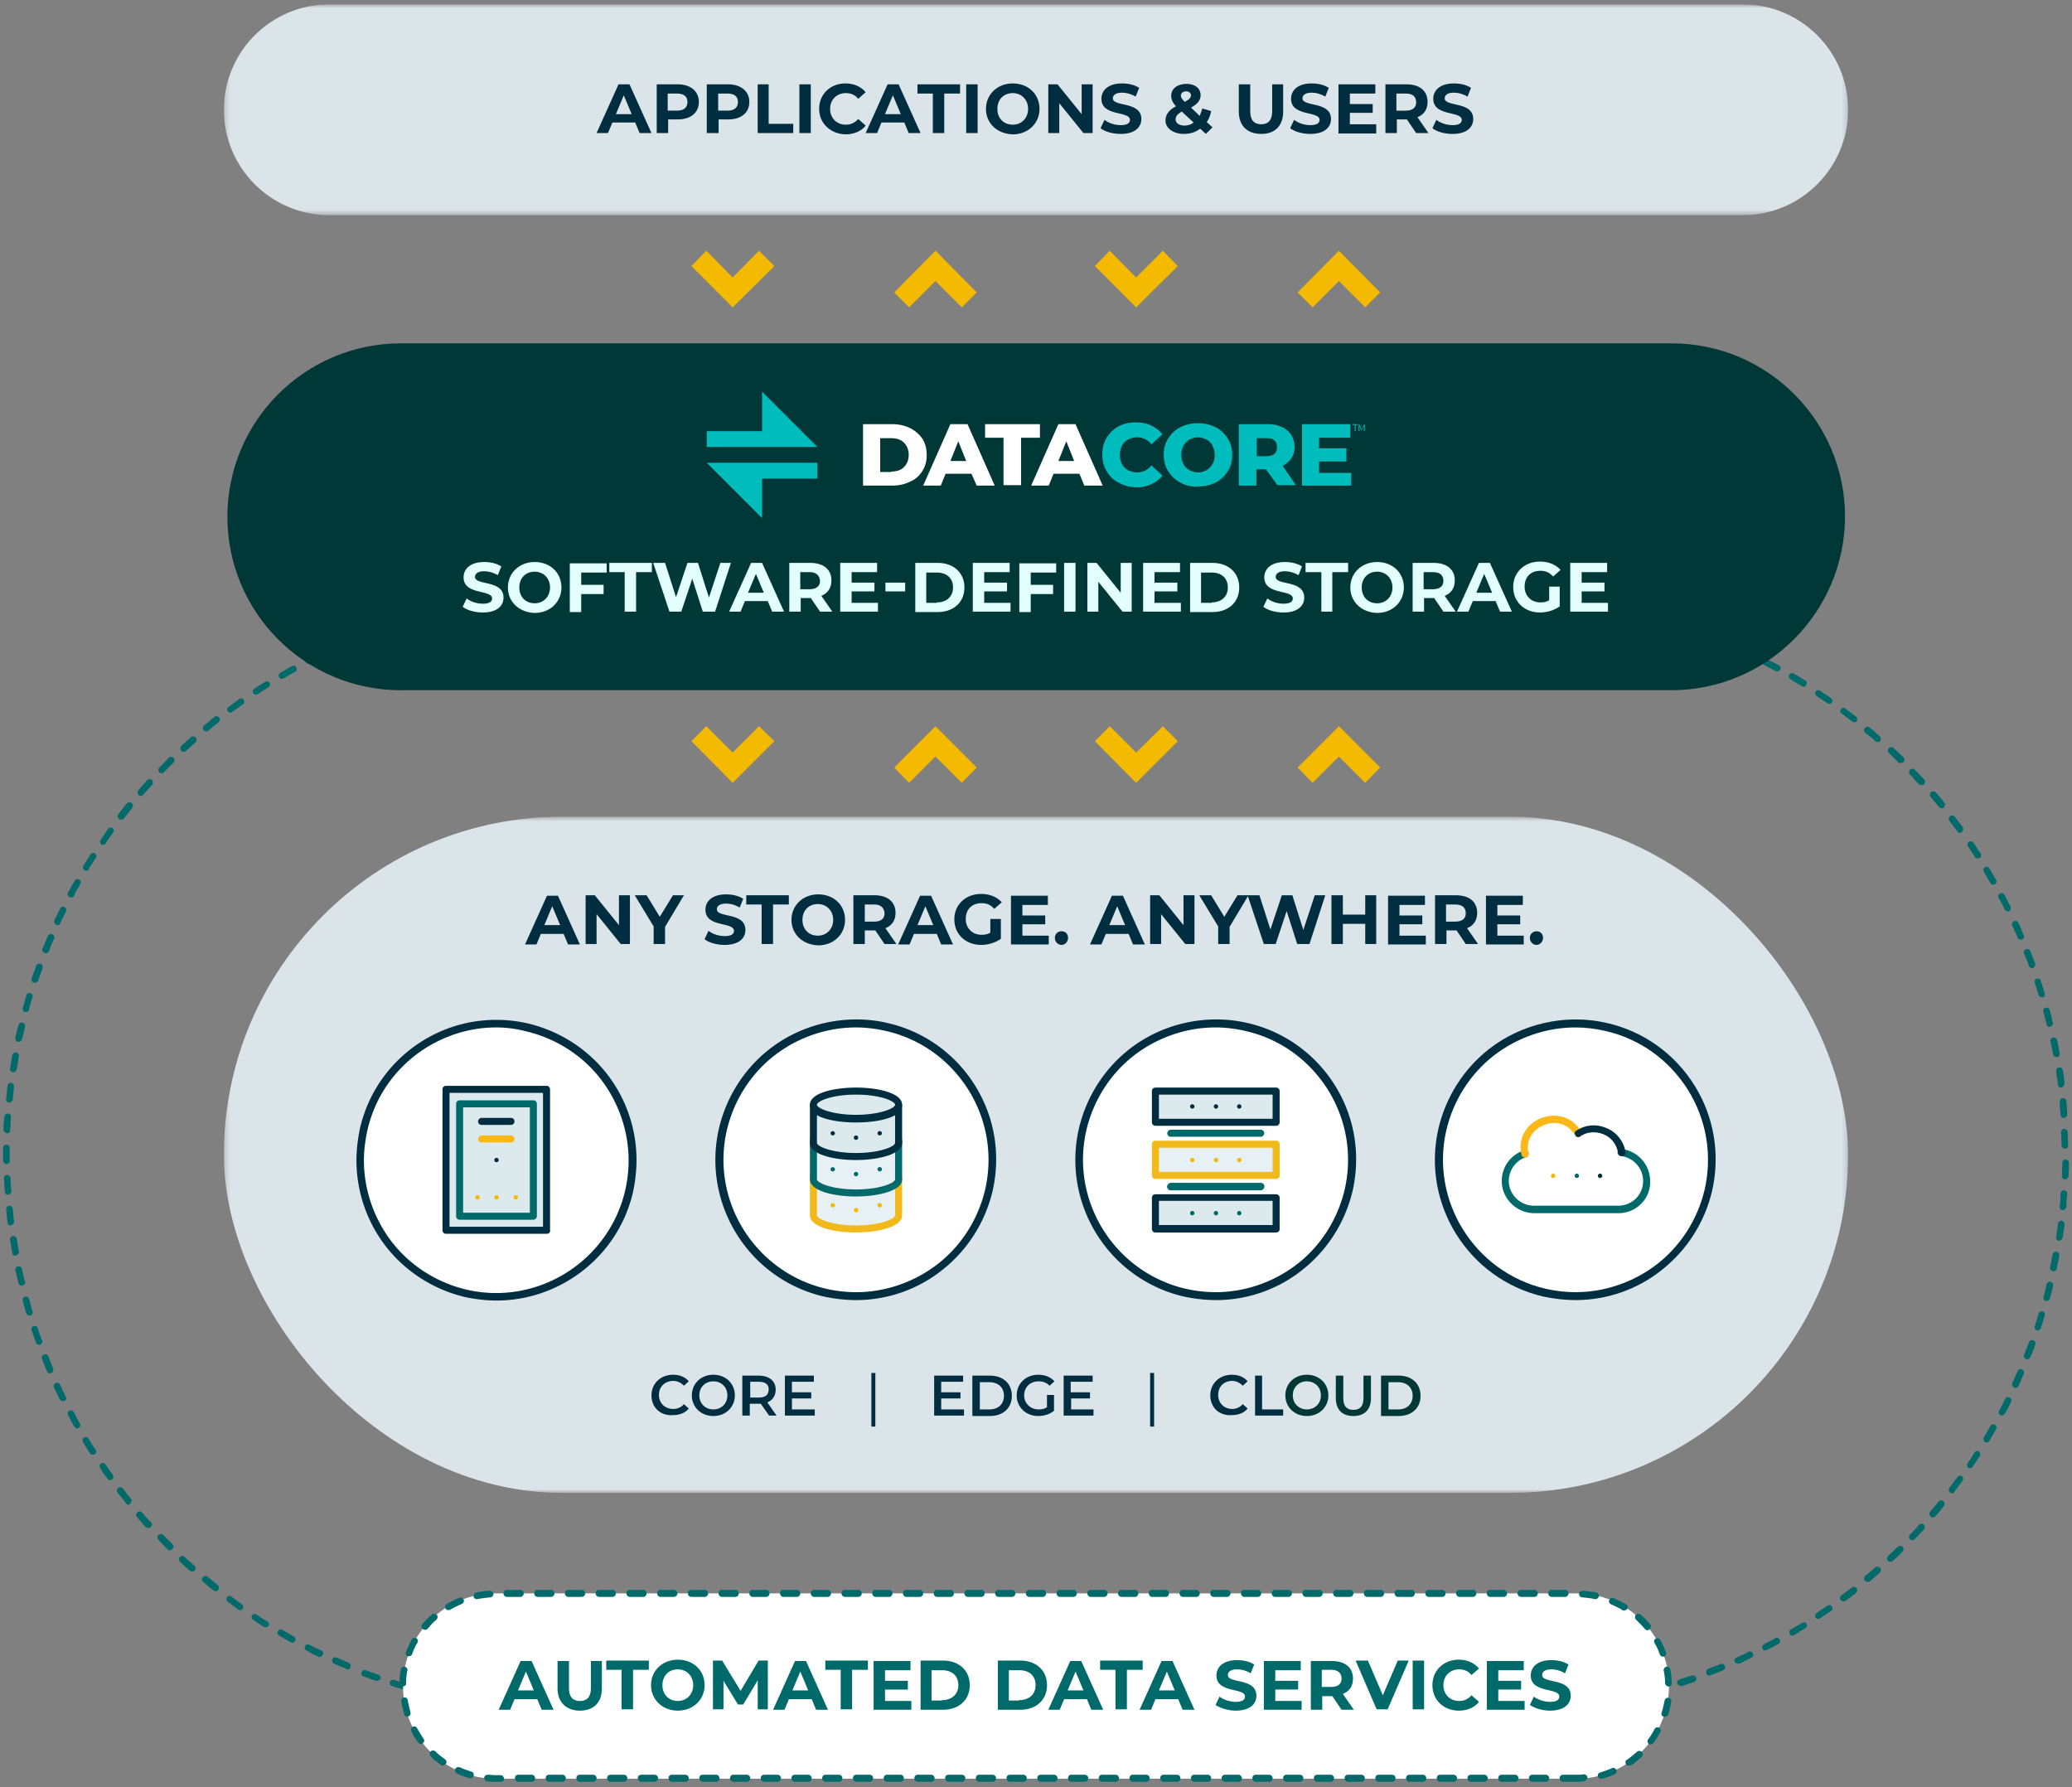
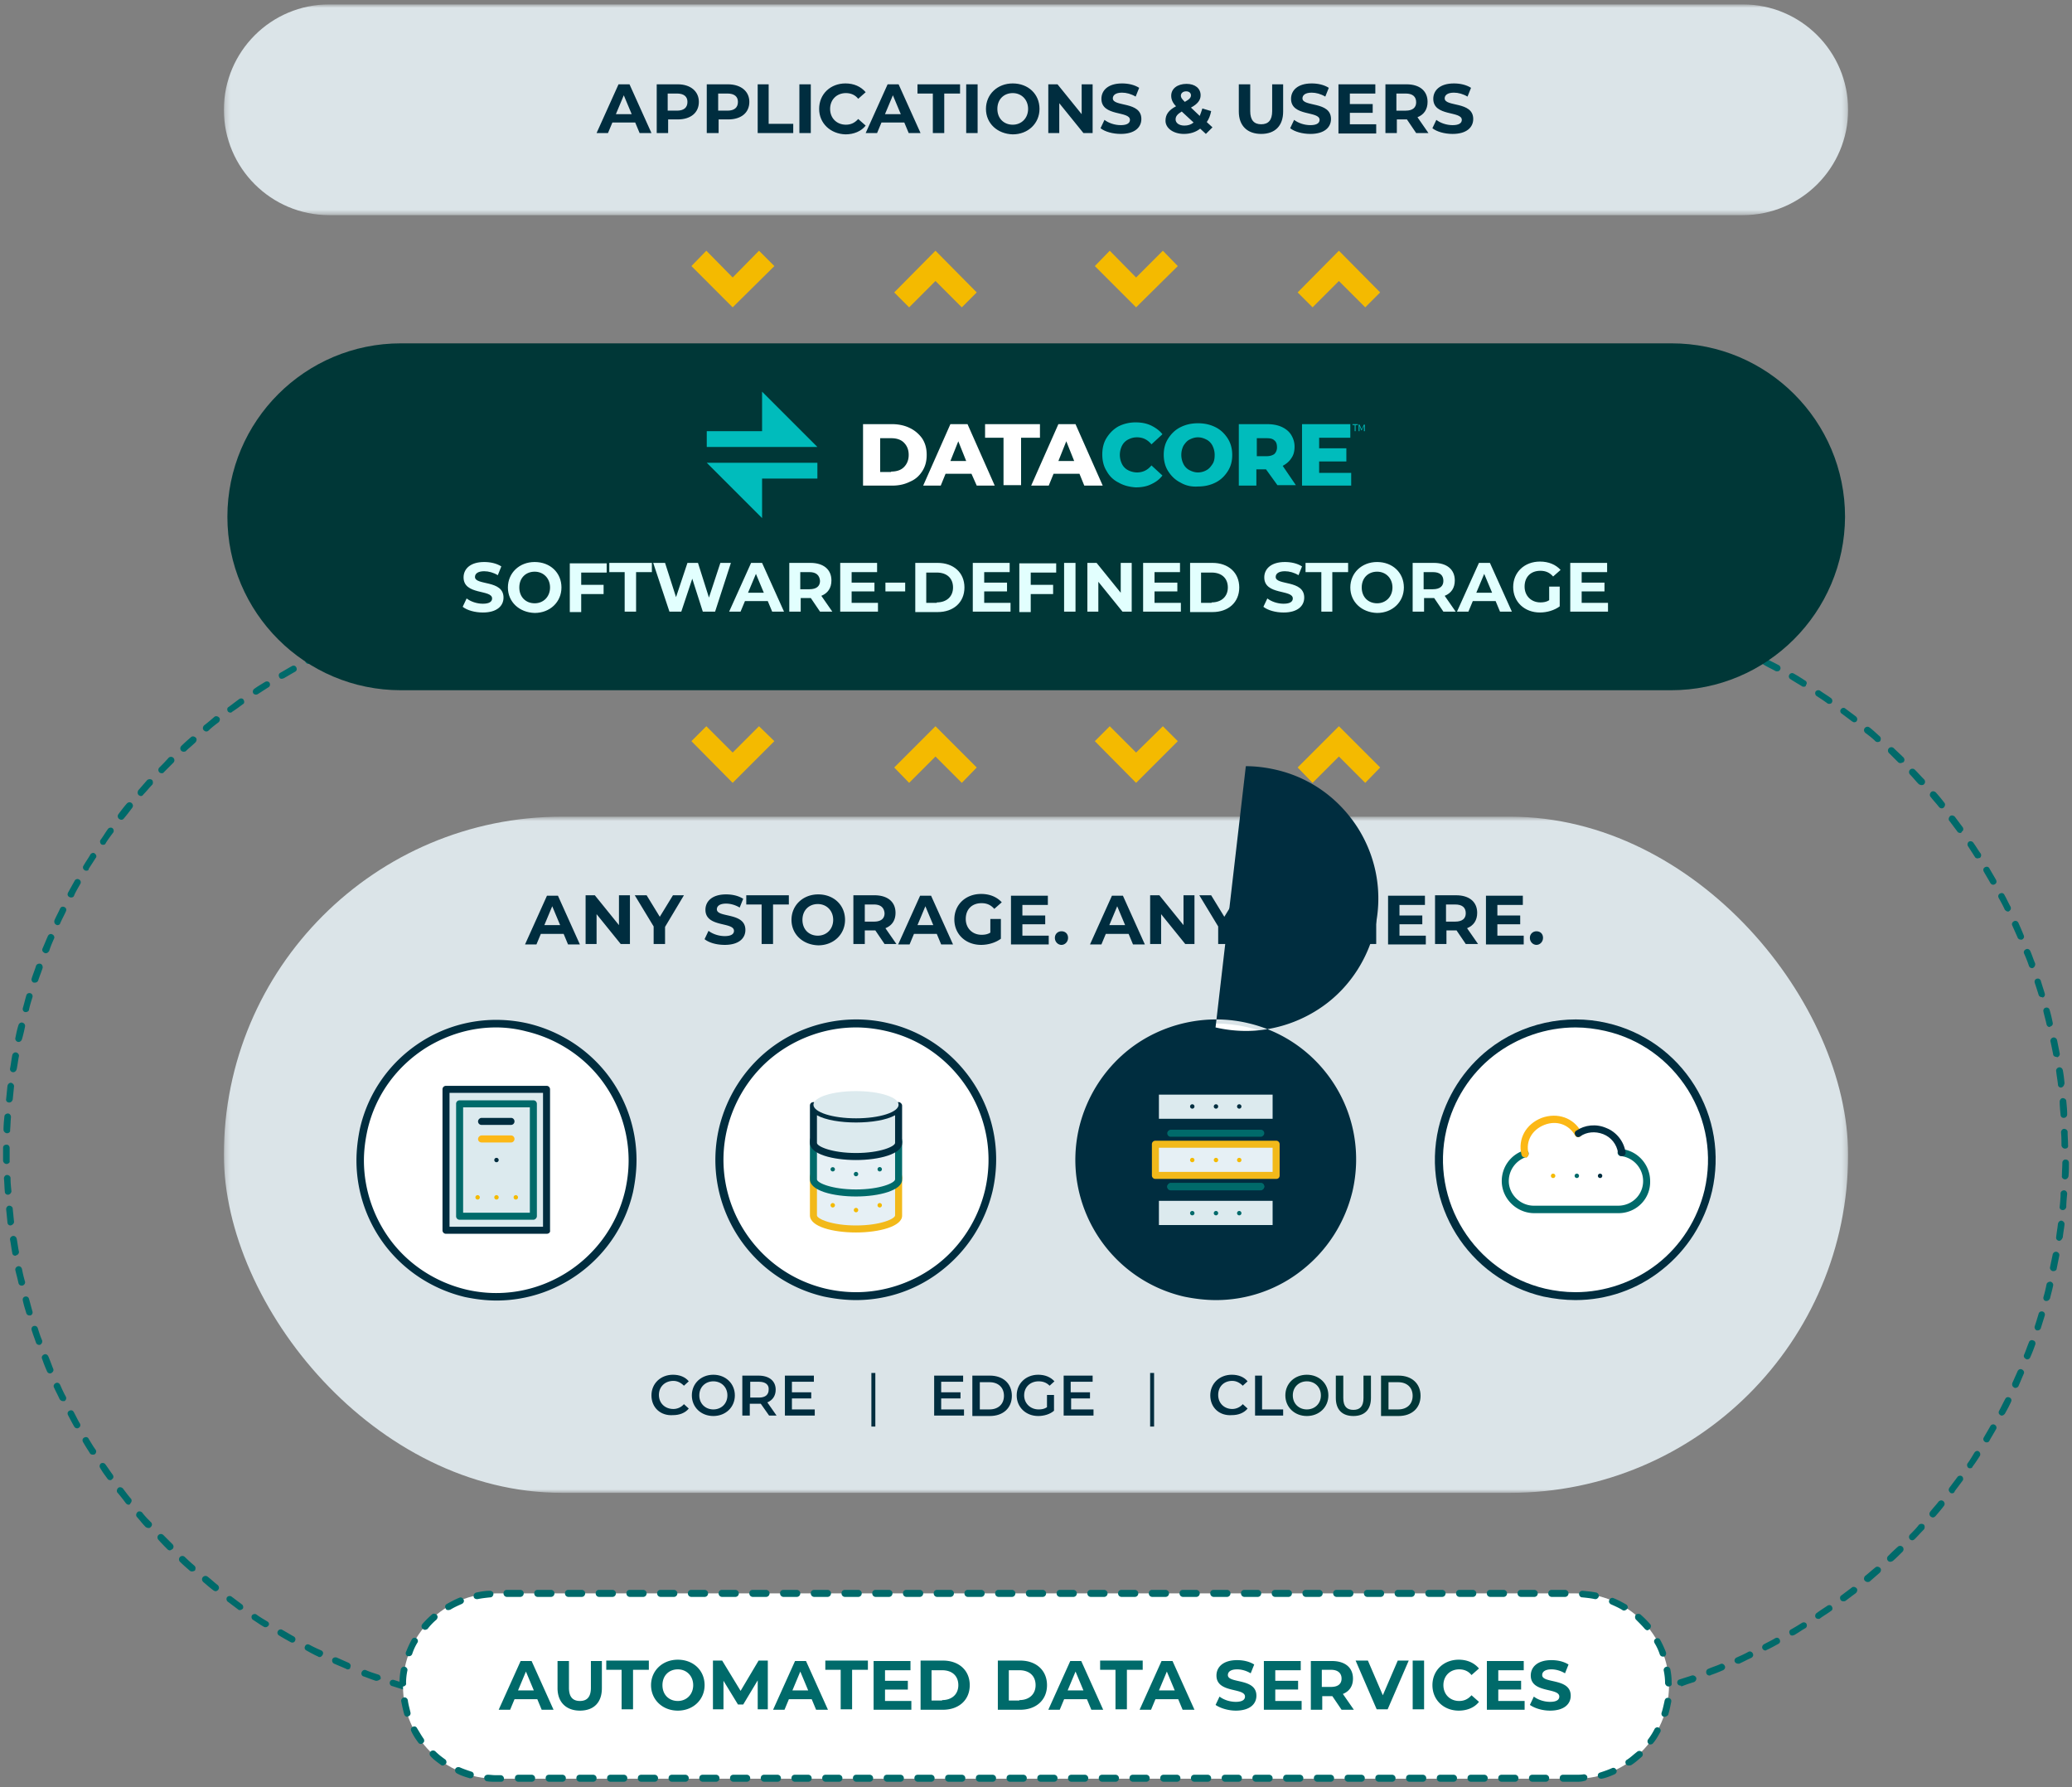
<svg xmlns="http://www.w3.org/2000/svg" fill="none" viewBox="0 0 400 345">
  <rect x="0" y="0" width="400" height="345" fill="#808080" stroke="none" />
  <path fill="#006A6A" d="M291.864 330.472h-2.711a.669.669 0 0 1-.678-.678c0-.424.254-.678.678-.678h2.711c.339 0 .678.254.678.678a.669.669 0 0 1-.678.678Zm-6.101 0h-2.543a.669.669 0 0 1-.678-.678c0-.424.255-.678.678-.678h2.543c.339 0 .678.254.678.678a.669.669 0 0 1-.678.678Zm-5.932 0h-2.543a.669.669 0 0 1-.678-.678c0-.424.254-.678.678-.678h2.543c.339 0 .677.254.677.678a.668.668 0 0 1-.677.678Zm-5.933 0h-2.542a.669.669 0 0 1-.678-.678c0-.424.254-.678.678-.678h2.542c.339 0 .678.254.678.678a.669.669 0 0 1-.678.678Zm-5.932 0h-2.542a.669.669 0 0 1-.678-.678c0-.424.254-.678.678-.678h2.542c.339 0 .678.254.678.678a.669.669 0 0 1-.678.678Zm-5.932 0h-2.542a.669.669 0 0 1-.678-.678c0-.424.254-.678.678-.678h2.542c.339 0 .678.254.678.678a.669.669 0 0 1-.678.678Zm-5.932 0h-2.543a.669.669 0 0 1-.678-.678c0-.424.255-.678.678-.678h2.543c.339 0 .678.254.678.678a.669.669 0 0 1-.678.678Zm-5.932 0h-2.543a.669.669 0 0 1-.678-.678c0-.424.254-.678.678-.678h2.543c.338 0 .677.254.677.678a.669.669 0 0 1-.677.678Zm-6.017 0h-2.543a.669.669 0 0 1-.678-.678c0-.424.254-.678.678-.678h2.543c.339 0 .678.254.678.678 0 .423-.255.678-.678.678Zm-5.933 0h-2.542a.669.669 0 0 1-.678-.678c0-.424.254-.678.678-.678h2.542c.339 0 .678.254.678.678 0 .423-.254.678-.678.678Zm-5.932 0h-2.542a.669.669 0 0 1-.678-.678c0-.424.254-.678.678-.678h2.542c.339 0 .678.254.678.678a.669.669 0 0 1-.678.678Zm-5.932 0h-2.542a.669.669 0 0 1-.678-.678c0-.424.254-.678.678-.678h2.542c.339 0 .678.254.678.678a.669.669 0 0 1-.678.678Zm-5.932 0h-2.543a.669.669 0 0 1-.678-.678c0-.424.255-.678.678-.678h2.543c.339 0 .678.254.678.678a.669.669 0 0 1-.678.678Zm-5.932 0h-2.543a.669.669 0 0 1-.678-.678c0-.424.254-.678.678-.678h2.543c.339 0 .677.254.677.678a.668.668 0 0 1-.677.678Zm-5.933 0h-2.542a.669.669 0 0 1-.678-.678c0-.424.254-.678.678-.678h2.542c.339 0 .678.254.678.678a.669.669 0 0 1-.678.678Zm-5.932 0h-2.542a.669.669 0 0 1-.678-.678c0-.424.254-.678.678-.678h2.542c.339 0 .678.254.678.678a.669.669 0 0 1-.678.678Zm-5.932 0h-2.542a.669.669 0 0 1-.678-.678c0-.424.254-.678.678-.678h2.542c.339 0 .678.254.678.678a.669.669 0 0 1-.678.678Zm-5.932 0h-2.543a.669.669 0 0 1-.678-.678c0-.424.255-.678.678-.678h2.543c.339 0 .678.254.678.678a.669.669 0 0 1-.678.678Zm-5.932 0h-2.543a.669.669 0 0 1-.678-.678c0-.424.254-.678.678-.678h2.543c.338 0 .677.254.677.678a.669.669 0 0 1-.677.678Zm-5.933 0h-2.542a.669.669 0 0 1-.678-.678c0-.424.254-.678.678-.678h2.542c.339 0 .678.254.678.678a.669.669 0 0 1-.678.678Zm-5.932 0h-2.542a.669.669 0 0 1-.678-.678c0-.424.254-.678.678-.678h2.542c.339 0 .678.254.678.678a.669.669 0 0 1-.678.678Zm-5.932 0h-2.542a.669.669 0 0 1-.678-.678c0-.424.254-.678.678-.678h2.542c.339 0 .678.254.678.678a.669.669 0 0 1-.678.678Zm-5.932 0h-2.543a.669.669 0 0 1-.678-.678c0-.424.255-.678.678-.678h2.543c.339 0 .678.254.678.678a.669.669 0 0 1-.678.678Zm-6.017 0h-2.543a.669.669 0 0 1-.678-.678c0-.424.255-.678.678-.678h2.543c.339 0 .678.254.678.678 0 .423-.255.678-.678.678Zm-5.932 0h-2.543a.669.669 0 0 1-.678-.678c0-.424.254-.678.678-.678h2.543c.339 0 .678.254.678.678 0 .423-.255.678-.678.678Zm-5.933 0h-2.542a.669.669 0 0 1-.678-.678c0-.424.254-.678.678-.678h2.542c.339 0 .678.254.678.678a.669.669 0 0 1-.678.678Zm-5.932 0h-2.542a.669.669 0 0 1-.678-.678c0-.424.254-.678.678-.678h2.542c.339 0 .678.254.678.678a.669.669 0 0 1-.678.678Zm-5.932 0h-2.542a.669.669 0 0 1-.678-.678c0-.424.254-.678.678-.678h2.542c.339 0 .678.254.678.678a.669.669 0 0 1-.678.678Zm-5.932 0h-2.543a.669.669 0 0 1-.678-.678c0-.424.255-.678.678-.678h2.543c.339 0 .678.254.678.678a.669.669 0 0 1-.678.678Zm-5.932 0h-2.543a.669.669 0 0 1-.678-.678c0-.424.254-.678.678-.678h2.543c.339 0 .678.254.678.678a.669.669 0 0 1-.678.678Zm-5.933 0h-2.542a.669.669 0 0 1-.678-.678c0-.424.254-.678.678-.678h2.542c.339 0 .678.254.678.678a.669.669 0 0 1-.678.678Zm-5.932 0c-.847 0-1.695 0-2.542-.085-.339 0-.593-.339-.593-.678s.254-.593.677-.593c.848 0 1.695 0 2.543.084.339 0 .593.255.593.678-.085.339-.339.594-.678.594Zm187.627 0c-.339 0-.593-.255-.678-.594 0-.339.255-.678.594-.678.847 0 1.694-.084 2.542-.084.339 0 .678.254.678.593 0 .339-.254.678-.593.678-.763 0-1.611 0-2.543.085Zm-193.559-.17c-.932-.085-1.78-.085-2.627-.169-.34 0-.593-.339-.593-.678s.339-.594.678-.594c.847.085 1.694.17 2.542.17.339 0 .593.339.593.678a.579.579 0 0 1-.593.593Zm199.491-.254a.579.579 0 0 1-.593-.593c0-.339.254-.678.593-.678l2.543-.255c.339 0 .678.17.678.594 0 .423-.17.678-.593.678-.848.084-1.695.169-2.628.254Zm-205.423-.254c-.933-.085-1.78-.255-2.627-.339-.34-.085-.594-.339-.509-.678.085-.339.34-.594.678-.509.847.085 1.695.254 2.542.339.34 0 .594.339.594.678-.085.254-.34.509-.678.509Zm211.356-.424c-.339 0-.594-.254-.594-.509-.084-.339.17-.678.509-.678.847-.084 1.695-.254 2.458-.423.339-.085.677.169.762.508.085.339-.169.678-.508.763-.848.169-1.695.254-2.543.424 0-.085-.084-.085-.084-.085Zm-217.204-.424h-.085l-2.542-.508c-.339-.085-.593-.424-.508-.763.084-.339.423-.594.762-.509.848.17 1.695.339 2.458.424.339.085.593.424.508.763 0 .339-.338.593-.593.593Zm223.051-.593c-.254 0-.593-.17-.593-.509-.085-.339.169-.678.508-.763.848-.169 1.611-.339 2.458-.508.339-.085.678.169.763.508.084.339-.17.678-.509.763l-2.542.509h-.085Zm-228.898-.593h-.17c-.847-.17-1.695-.424-2.457-.594-.34-.085-.509-.424-.424-.763.085-.339.424-.508.763-.423.847.169 1.61.423 2.457.593.34.085.594.424.509.763-.085.254-.34.424-.678.424Zm234.661-.679c-.254 0-.509-.169-.593-.508-.085-.339.084-.678.423-.763.848-.254 1.611-.424 2.458-.678.339-.085.678.085.763.424.084.339-.085.678-.424.763-.848.254-1.61.423-2.458.678-.084.084-.084.084-.169.084Zm-240.424-.847h-.17c-.847-.254-1.61-.509-2.457-.763-.339-.085-.508-.424-.424-.763.085-.339.424-.508.763-.424.763.255 1.61.509 2.458.763.339.085.508.424.423.763 0 .254-.254.424-.593.424Zm246.102-.848a.636.636 0 0 1-.593-.424c-.085-.339.084-.678.423-.762.763-.255 1.61-.509 2.373-.763.339-.085.678.085.848.424.084.339-.085.678-.424.847a28.06 28.06 0 0 0-2.458.848c0-.17-.084-.17-.169-.17Zm-251.695-.932h-.17c-.847-.254-1.61-.593-2.373-.848-.338-.084-.508-.508-.338-.847.169-.339.508-.509.847-.339.763.339 1.61.593 2.373.847.339.085.508.509.424.848-.255.169-.509.339-.763.339ZM330 323.437a.638.638 0 0 1-.593-.424c-.085-.339 0-.678.339-.848.762-.339 1.61-.593 2.373-.932.339-.169.678 0 .847.339.17.339 0 .678-.339.848-.763.339-1.61.678-2.373.932-.084.085-.169.085-.254.085ZM67.119 322.25c-.085 0-.17 0-.255-.085-.762-.339-1.61-.678-2.373-1.017-.338-.169-.423-.508-.338-.847.169-.339.508-.424.847-.339l2.288 1.017c.34.169.509.508.34.847 0 .339-.255.424-.51.424Zm268.389-1.102c-.254 0-.508-.169-.593-.339-.169-.339 0-.678.339-.847.763-.339 1.526-.678 2.288-1.102.339-.17.678 0 .848.339.169.339 0 .678-.339.848-.763.339-1.526.762-2.288 1.101h-.255Zm-273.813-1.271c-.085 0-.17 0-.254-.085-.763-.339-1.526-.763-2.288-1.186-.34-.17-.424-.509-.255-.848.17-.339.509-.424.848-.254.762.424 1.525.763 2.288 1.102.339.169.424.508.254.847-.17.254-.339.424-.593.424Zm279.152-1.271c-.254 0-.423-.085-.593-.339-.169-.339 0-.678.254-.848.763-.424 1.526-.763 2.204-1.187.339-.169.678-.084.847.255.17.339.085.678-.254.847-.763.424-1.525.848-2.288 1.187 0 0-.085.085-.17.085ZM56.441 317.08c-.085 0-.17 0-.34-.085-.762-.424-1.525-.847-2.203-1.271-.339-.17-.423-.593-.254-.848.17-.339.593-.424.848-.254.762.424 1.44.848 2.203 1.271.339.17.424.594.254.848-.085.254-.339.339-.508.339Zm289.576-1.356c-.254 0-.424-.085-.509-.339-.169-.339-.084-.678.255-.848a47.04 47.04 0 0 0 2.118-1.271c.339-.17.678-.085.848.169.169.339.085.678-.17.848-.762.424-1.44.932-2.203 1.356-.085 0-.254.085-.339.085Zm-294.746-1.611c-.085 0-.254 0-.339-.084-.763-.424-1.44-.933-2.118-1.356-.255-.17-.34-.594-.17-.848s.593-.339.848-.17c.678.509 1.44.933 2.118 1.357.34.169.424.593.17.847-.085.085-.255.254-.509.254Zm299.746-1.61c-.17 0-.424-.085-.509-.254-.169-.255-.084-.678.17-.848.678-.508 1.356-.932 2.119-1.441.254-.169.678-.169.847.17.17.254.17.678-.169.847-.678.509-1.441.933-2.119 1.441-.085.085-.17.085-.339.085Zm-304.661-1.695c-.17 0-.254 0-.339-.085l-2.034-1.526c-.254-.169-.339-.593-.17-.847.17-.254.594-.339.848-.17l2.034 1.526c.254.17.339.593.17.848-.085.084-.34.254-.51.254Zm309.491-1.695c-.169 0-.423-.085-.508-.255-.169-.254-.169-.678.085-.847l2.034-1.526c.254-.254.678-.169.932.085s.169.678-.085.932l-2.034 1.526c-.169.085-.254.085-.424.085Zm-314.237-1.95c-.17 0-.254-.084-.424-.169-.678-.509-1.355-1.102-1.949-1.611-.254-.254-.339-.593-.084-.932.254-.254.593-.339.932-.085.678.509 1.27 1.102 1.949 1.611.254.254.339.593.085.932-.17.17-.34.254-.509.254Zm318.898-1.78c-.169 0-.338-.084-.508-.254-.254-.254-.169-.678.085-.932.678-.509 1.271-1.102 1.949-1.611.254-.254.678-.169.932.085s.17.678-.085.932c-.678.594-1.271 1.102-1.949 1.696-.085.084-.254.084-.424.084Zm-323.474-2.034a.65.65 0 0 1-.424-.169c-.678-.594-1.271-1.102-1.864-1.695a.666.666 0 0 1 0-.933.665.665 0 0 1 .932 0 33.652 33.652 0 0 0 1.864 1.695c.255.255.255.594.085.933-.17.084-.339.169-.593.169Zm327.881-1.864a.644.644 0 0 1-.423-.17.663.663 0 0 1 0-.932 37.26 37.26 0 0 1 1.864-1.78.663.663 0 0 1 .932 0 .665.665 0 0 1 0 .932c-.593.593-1.186 1.187-1.864 1.78-.17.085-.339.17-.509.17Zm-332.118-2.204a.646.646 0 0 1-.424-.17c-.593-.593-1.187-1.186-1.78-1.864a.666.666 0 0 1 0-.933.665.665 0 0 1 .932 0l1.78 1.78a.666.666 0 0 1 0 .933c-.254.169-.424.254-.508.254Zm336.356-1.95a.646.646 0 0 1-.424-.169.666.666 0 0 1 0-.933c.593-.593 1.186-1.186 1.695-1.864.254-.254.678-.254.932-.085.254.17.254.678.085.932-.594.594-1.187 1.272-1.78 1.865-.169.17-.339.254-.508.254Zm-340.509-2.373c-.17 0-.339-.085-.508-.169-.594-.594-1.102-1.272-1.695-1.95-.255-.254-.17-.678.084-.932.255-.254.678-.17.933.085.508.678 1.101 1.271 1.695 1.864.254.255.254.678-.085.933-.085.169-.254.169-.424.169Zm344.492-2.034c-.17 0-.255-.085-.424-.17-.254-.254-.339-.593-.085-.932.509-.678 1.102-1.271 1.61-1.949.255-.255.594-.339.933-.085.254.254.338.593.084.932-.508.678-1.101 1.356-1.61 1.95-.169.169-.339.254-.508.254ZM24.83 290.466c-.169 0-.338-.085-.508-.254-.508-.678-1.017-1.356-1.61-2.035-.254-.254-.17-.678.085-.932.254-.254.678-.169.932.085.508.678 1.017 1.356 1.525 1.949.255.255.17.678-.085.933-.084.169-.169.254-.338.254Zm352.034-2.204c-.169 0-.254 0-.423-.169-.255-.255-.339-.594-.085-.933l1.525-2.034c.17-.254.594-.339.848-.169.254.169.339.593.169.847l-1.525 2.034c-.085.339-.339.424-.509.424ZM21.271 285.72c-.17 0-.424-.085-.508-.255-.509-.678-1.017-1.356-1.441-2.119-.17-.254-.085-.678.17-.847.254-.17.677-.085.847.169.509.678.932 1.356 1.44 2.034.17.255.17.678-.169.848-.085.169-.254.17-.339.17Zm359.068-2.289c-.085 0-.254 0-.339-.085-.254-.169-.339-.593-.169-.847.508-.678.932-1.441 1.355-2.119.17-.255.594-.424.848-.17.254.17.339.594.169.848a31.128 31.128 0 0 1-1.44 2.119c0 .169-.255.254-.424.254Zm-362.458-2.627c-.17 0-.423-.085-.508-.255-.424-.678-.932-1.441-1.356-2.203-.17-.339-.085-.679.254-.848.34-.17.678-.085.848.254.423.678.847 1.441 1.356 2.119.17.254.084.678-.17.848-.17.085-.254.085-.424.085Zm365.678-2.374c-.084 0-.254 0-.339-.084-.339-.17-.423-.594-.254-.848.424-.763.848-1.441 1.271-2.204.17-.339.594-.424.848-.254.339.17.423.593.254.848-.424.762-.847 1.44-1.271 2.203-.085.255-.339.339-.509.339Zm-368.644-2.712c-.254 0-.423-.085-.593-.339a60.331 60.331 0 0 1-1.186-2.204c-.17-.339-.085-.678.254-.847.339-.17.678-.085.847.254.424.763.763 1.526 1.187 2.204.17.339.085.678-.255.847-.084.085-.169.085-.254.085Zm371.526-2.458c-.085 0-.17 0-.255-.085-.339-.169-.423-.508-.254-.847.424-.763.763-1.526 1.187-2.289.169-.339.508-.424.847-.254.339.169.424.509.254.848-.339.762-.762 1.525-1.186 2.288-.17.17-.339.339-.593.339Zm-374.322-2.797c-.255 0-.424-.169-.594-.339-.339-.763-.762-1.526-1.101-2.288-.17-.339 0-.679.339-.848.339-.17.678 0 .847.339.34.763.678 1.526 1.102 2.288.17.34 0 .679-.254.848h-.34Zm376.949-2.543c-.085 0-.17 0-.254-.084-.339-.17-.424-.509-.339-.848l1.017-2.289c.169-.339.508-.508.847-.339.339.17.508.509.339.848-.339.763-.678 1.61-1.017 2.373-.085.17-.339.339-.593.339ZM9.661 265.123a.636.636 0 0 1-.593-.424 27.354 27.354 0 0 1-.932-2.373c-.17-.339 0-.678.339-.847.339-.17.678 0 .847.339.339.763.593 1.525.932 2.373.17.339 0 .678-.339.848-.084.084-.17.084-.254.084Zm381.695-2.712c-.085 0-.17 0-.254-.085-.339-.169-.509-.508-.339-.847.339-.763.593-1.611.932-2.374.085-.339.508-.508.847-.339.339.085.509.509.339.848-.254.763-.593 1.61-.932 2.373a.637.637 0 0 1-.593.424ZM7.542 259.614a.638.638 0 0 1-.593-.424c-.254-.763-.593-1.61-.847-2.458-.085-.339.084-.678.423-.763.34-.084.678.085.763.424.254.763.509 1.611.848 2.373.084.339-.085.678-.424.848h-.17Zm385.848-2.797h-.17c-.339-.085-.508-.509-.423-.763.254-.763.508-1.61.762-2.458.085-.339.424-.508.763-.424.339.085.509.424.424.763-.254.848-.509 1.611-.763 2.458a.638.638 0 0 1-.593.424ZM5.678 253.935a.636.636 0 0 1-.593-.424c-.254-.847-.509-1.61-.678-2.458-.085-.339.085-.678.424-.762.338-.085.677.084.762.423.254.848.424 1.611.678 2.458.085.339-.085.678-.424.763h-.169Zm389.407-2.797h-.17c-.339-.085-.508-.424-.423-.763.254-.847.423-1.61.593-2.458.085-.339.423-.508.762-.508.339.085.594.424.509.763-.17.847-.424 1.695-.593 2.458-.17.339-.424.508-.678.508ZM4.153 248.172c-.255 0-.509-.17-.594-.509-.17-.847-.423-1.695-.593-2.458-.085-.339.17-.678.509-.763.339-.084.678.17.762.509.17.847.34 1.61.594 2.458.084.339-.17.678-.509.763h-.17Zm392.288-2.797h-.17c-.339-.085-.593-.424-.508-.763.169-.848.339-1.611.508-2.458.085-.339.424-.593.763-.509.339.085.593.424.508.763l-.508 2.543c0 .169-.254.424-.593.424ZM2.966 242.408c-.339 0-.593-.254-.593-.508-.17-.848-.254-1.696-.424-2.543-.085-.339.17-.678.509-.763.339-.085.678.17.762.509.17.847.255 1.695.424 2.458.085.339-.17.678-.508.762-.085.085-.17.085-.17.085Zm394.576-2.882h-.084c-.339-.084-.594-.339-.509-.762.085-.848.254-1.696.339-2.543.085-.339.339-.594.678-.594.339.085.593.34.593.679-.084.847-.254 1.695-.339 2.542-.169.424-.423.678-.678.678ZM2.034 236.56a.58.58 0 0 1-.593-.593l-.255-2.543c0-.339.255-.678.594-.678.339 0 .678.254.678.593l.254 2.543c0 .254-.254.593-.678.678.085 0 .085 0 0 0Zm396.186-2.967c-.423 0-.678-.339-.593-.678.085-.847.17-1.695.17-2.543 0-.339.339-.593.678-.593s.593.339.593.678c-.085.848-.17 1.695-.17 2.543-.084.339-.339.593-.678.593ZM1.525 230.627a.58.58 0 0 1-.593-.594c-.085-.847-.085-1.695-.17-2.542 0-.339.255-.678.594-.678.339 0 .678.254.678.593 0 .848.085 1.695.17 2.543 0 .339-.34.678-.679.678Zm397.119-2.967c-.339 0-.678-.339-.593-.678 0-.847.085-1.695.085-2.543 0-.339.339-.678.678-.593.339 0 .593.254.593.678 0 .848 0 1.695-.085 2.543-.085.339-.339.593-.678.593ZM1.271 224.694c-.339 0-.593-.255-.678-.594v-2.542c0-.339.254-.594.678-.594.34 0 .593.255.593.678v2.543c.085.17-.254.509-.593.509Zm397.373-2.967c-.339 0-.593-.254-.678-.593 0-.848 0-1.695-.085-2.543 0-.339.255-.678.594-.678.339 0 .678.254.678.593 0 .848.084 1.696.084 2.543.085.424-.169.678-.593.678ZM1.356 218.761c-.34 0-.678-.339-.678-.678 0-.848.085-1.696.17-2.543 0-.339.338-.593.677-.593.34 0 .594.339.594.678-.085.847-.085 1.695-.17 2.542.085.339-.254.594-.593.594Zm397.034-2.967a.579.579 0 0 1-.593-.593c-.085-.848-.17-1.695-.17-2.543 0-.339.254-.678.593-.678.339 0 .678.254.678.593.085.848.17 1.695.17 2.543a.668.668 0 0 1-.678.678c.085 0 .085 0 0 0ZM1.78 212.828c-.424 0-.678-.339-.594-.678l.255-2.543c.084-.339.339-.594.678-.594.339.085.593.339.593.679l-.254 2.542c-.085.339-.34.594-.678.594Zm396.101-2.882a.579.579 0 0 1-.593-.593c-.085-.848-.254-1.696-.339-2.543-.085-.339.17-.678.509-.763.339-.085.678.169.762.508.17.848.255 1.696.339 2.543-.084.424-.254.763-.678.848ZM2.542 206.979h-.084c-.34-.084-.594-.339-.509-.763.17-.847.254-1.695.424-2.542.085-.339.424-.594.763-.509.339.085.593.424.508.763-.17.848-.254 1.695-.424 2.458-.084.339-.339.593-.678.593Zm394.407-2.966c-.339 0-.593-.255-.593-.509-.17-.847-.339-1.695-.509-2.458-.084-.339.17-.678.509-.763.339-.084.678.17.763.509l.508 2.543c.085.339-.169.678-.508.763-.085-.085-.17-.085-.17-.085ZM3.644 201.131h-.17c-.338-.085-.593-.424-.508-.763.17-.847.34-1.695.593-2.458.085-.339.424-.593.763-.508.339.084.593.423.509.762a25.81 25.81 0 0 1-.594 2.458c-.084.255-.339.509-.593.509Zm392.034-2.882c-.254 0-.508-.169-.593-.508-.17-.848-.424-1.611-.593-2.458-.085-.339.084-.678.423-.763.339-.085.678.085.763.424.254.847.424 1.61.593 2.458.085.339-.085.678-.508.762 0 .085 0 .085-.085.085ZM5 195.367h-.17c-.338-.084-.508-.423-.423-.762.254-.848.424-1.611.678-2.458.085-.339.423-.509.762-.424.34.085.509.424.424.763-.254.847-.508 1.61-.678 2.458 0 .169-.254.423-.593.423Zm389.153-2.881a.638.638 0 0 1-.594-.424 78.707 78.707 0 0 0-.762-2.373c-.085-.339.084-.678.423-.763.339-.085.678.085.763.424.254.847.509 1.61.763 2.458.085.339-.085.678-.424.762-.085-.084-.085-.084-.169-.084ZM6.695 189.689h-.17c-.339-.085-.508-.509-.423-.763.254-.848.593-1.611.847-2.458.085-.339.509-.509.848-.424.339.085.508.509.423.848-.254.762-.593 1.61-.847 2.373-.085.254-.34.424-.678.424Zm385.593-2.797a.638.638 0 0 1-.593-.424 27.271 27.271 0 0 0-.932-2.373c-.17-.339 0-.678.339-.848.339-.169.678 0 .847.339.339.763.593 1.61.932 2.373a.805.805 0 0 1-.339.848c-.169.085-.169.085-.254.085ZM8.814 184.01c-.085 0-.17 0-.255-.085-.339-.169-.508-.508-.339-.847.34-.763.678-1.611 1.017-2.374.17-.339.509-.508.848-.339.339.17.508.509.339.848-.34.763-.678 1.525-.932 2.373-.255.339-.424.424-.678.424Zm381.271-2.628a.636.636 0 0 1-.593-.423l-1.017-2.289c-.17-.339 0-.678.339-.847.339-.17.678 0 .847.339.339.762.678 1.525 1.017 2.373.169.339 0 .678-.339.847h-.254Zm-378.983-2.797c-.085 0-.17 0-.255-.084-.338-.17-.423-.509-.338-.848.338-.763.762-1.526 1.101-2.288.17-.34.509-.424.848-.255.339.17.423.509.254.848-.34.763-.763 1.525-1.102 2.288 0 .17-.254.339-.508.339Zm376.525-2.627c-.254 0-.424-.17-.593-.339-.339-.763-.763-1.526-1.187-2.289-.169-.339-.084-.678.255-.847.339-.17.678-.085.847.254.424.763.763 1.526 1.187 2.288.169.34 0 .679-.255.848-.084.085-.169.085-.254.085Zm-373.898-2.712c-.085 0-.17 0-.34-.085-.338-.17-.423-.509-.253-.848l1.27-2.288c.17-.339.594-.424.848-.254.34.169.424.593.255.847-.424.763-.848 1.441-1.187 2.204-.085.339-.339.424-.593.424Zm371.102-2.458c-.255 0-.424-.085-.594-.339-.423-.763-.847-1.441-1.271-2.204-.169-.339-.085-.678.254-.848.339-.169.678-.084.848.255.424.762.847 1.44 1.271 2.203.169.339.085.678-.254.848 0 0-.17.085-.254.085Zm-368.136-2.713c-.085 0-.254 0-.34-.084-.338-.17-.423-.594-.253-.848.423-.763.932-1.441 1.356-2.204.17-.254.593-.424.847-.169.254.169.424.593.17.847-.424.678-.933 1.441-1.356 2.119 0 .255-.17.339-.424.339Zm365.085-2.373c-.17 0-.424-.085-.509-.254-.424-.678-.932-1.441-1.356-2.119-.169-.254-.084-.678.17-.848.254-.169.678-.084.847.17.509.678.932 1.441 1.441 2.119.169.254.085.678-.17.847-.169 0-.339.085-.423.085Zm-361.865-2.627c-.084 0-.254 0-.339-.085-.254-.17-.339-.593-.17-.848.51-.678.933-1.441 1.442-2.119.169-.254.593-.339.847-.169.254.169.339.593.17.847-.51.678-1.017 1.357-1.441 2.035-.085.254-.255.339-.509.339Zm358.475-2.289c-.17 0-.424-.085-.509-.254l-1.525-2.034c-.254-.255-.17-.678.085-.933.254-.254.678-.169.932.085l1.525 2.034c.17.255.17.678-.169.848-.085.254-.17.254-.339.254Zm-355-2.543c-.17 0-.254-.084-.424-.169-.254-.254-.339-.593-.085-.932.509-.679 1.017-1.357 1.61-2.035.255-.254.594-.339.933-.084.254.254.339.593.085.932-.509.678-1.018 1.356-1.526 1.949-.17.255-.339.339-.593.339Zm351.441-2.203c-.17 0-.339-.085-.509-.255-.508-.678-1.102-1.271-1.61-1.949-.254-.254-.17-.678.085-.932.254-.255.678-.17.932.084a32.524 32.524 0 0 1 1.61 1.95c.254.254.169.678-.085.932-.169.17-.339.17-.423.17Zm-347.628-2.374c-.17 0-.254-.084-.423-.169-.255-.254-.255-.593-.085-.932.593-.678 1.102-1.272 1.695-1.95.254-.254.678-.254.932-.085.254.255.254.678.085.933-.593.593-1.102 1.271-1.695 1.864-.17.255-.34.339-.509.339Zm343.729-2.118c-.169 0-.339-.085-.508-.17-.593-.593-1.102-1.271-1.695-1.865a.665.665 0 0 1 0-.932.665.665 0 0 1 .932 0c.593.593 1.186 1.271 1.78 1.865a.665.665 0 0 1 0 .932c-.17.17-.339.17-.509.17Zm-339.746-2.289a.651.651 0 0 1-.423-.169.666.666 0 0 1 0-.933 38.19 38.19 0 0 0 1.78-1.864.664.664 0 0 1 .932 0 .665.665 0 0 1 0 .932l-1.78 1.78c-.17.254-.34.254-.509.254Zm335.678-1.949a.644.644 0 0 1-.423-.17l-1.78-1.78a.665.665 0 0 1 0-.932.665.665 0 0 1 .932 0c.593.593 1.271 1.186 1.865 1.78a.665.665 0 0 1 0 .932c-.255.085-.424.17-.594.17Zm-331.44-2.204a.646.646 0 0 1-.424-.17.665.665 0 0 1 0-.932 33.652 33.652 0 0 1 1.864-1.695c.255-.254.678-.17.933.085.254.254.17.678-.085.932-.593.593-1.271 1.102-1.865 1.695-.169.085-.254.085-.423.085Zm327.034-1.865a.651.651 0 0 1-.424-.169c-.593-.594-1.271-1.102-1.949-1.611-.254-.254-.339-.593-.085-.932.254-.254.593-.339.932-.085.678.509 1.271 1.102 1.949 1.695.255.255.255.594.085.933-.085.084-.254.169-.508.169ZM39.83 141.207c-.169 0-.338-.085-.508-.254-.254-.255-.17-.678.085-.933.678-.508 1.356-1.101 1.949-1.61.254-.254.678-.169.932.085s.17.678-.085.932c-.678.509-1.356 1.017-1.949 1.611a.65.65 0 0 1-.423.169Zm318.136-1.78c-.169 0-.254-.085-.424-.169l-2.034-1.526c-.254-.17-.338-.593-.084-.848.169-.254.593-.339.847-.084l2.034 1.525c.254.255.339.594.085.933a.651.651 0 0 1-.424.169Zm-313.475-1.865c-.169 0-.423-.084-.508-.254-.17-.254-.17-.678.17-.847l2.033-1.526c.255-.17.678-.17.848.169.17.339.17.679-.17.848-.678.509-1.355 1.017-2.033 1.441-.085.085-.17.169-.34.169Zm308.645-1.695c-.085 0-.255 0-.339-.084-.678-.509-1.356-.933-2.119-1.441-.254-.17-.339-.594-.17-.848.17-.254.594-.339.848-.169.678.508 1.441.932 2.119 1.44.254.17.339.594.169.848-.085.17-.254.254-.508.254Zm-303.73-1.78c-.169 0-.423-.084-.508-.254-.17-.254-.084-.678.17-.847.678-.509 1.44-.933 2.118-1.357.34-.169.678-.084.848.17.17.339.085.678-.17.847-.678.424-1.44.933-2.118 1.357-.17.084-.255.084-.34.084Zm298.814-1.525c-.084 0-.254 0-.339-.085-.678-.424-1.44-.848-2.203-1.356-.339-.17-.424-.593-.254-.848.169-.339.593-.424.847-.254.763.424 1.441.848 2.204 1.356.339.17.423.593.169.848 0 .254-.169.339-.424.339Zm-293.813-1.526c-.254 0-.424-.085-.509-.339-.17-.339-.084-.678.255-.848.762-.423 1.44-.847 2.203-1.271.339-.169.678-.085.847.254.17.339.085.678-.254.848-.763.424-1.44.848-2.203 1.271-.085 0-.255.085-.34.085Zm288.644-1.441c-.085 0-.17 0-.339-.085-.763-.423-1.526-.762-2.204-1.186-.338-.17-.423-.509-.254-.848.17-.339.509-.424.848-.254.762.424 1.525.763 2.288 1.187.339.169.424.593.254.847-.085.254-.339.339-.593.339Zm-283.475-1.441c-.254 0-.423-.084-.593-.339-.17-.339 0-.678.254-.847.763-.424 1.526-.763 2.288-1.102.34-.17.678 0 .848.254.17.339 0 .678-.254.848-.763.339-1.526.763-2.288 1.102 0 .084-.17.084-.255.084Zm278.221-1.271c-.085 0-.17 0-.255-.085-.762-.339-1.525-.678-2.288-1.102-.339-.169-.423-.508-.339-.847.17-.339.509-.424.848-.339.762.339 1.525.678 2.288 1.102.339.169.424.508.339.847a.638.638 0 0 1-.593.424Zm-272.882-1.271c-.254 0-.508-.17-.593-.339-.17-.34 0-.679.339-.848a66.478 66.478 0 0 1 2.373-1.017c.339-.17.678 0 .847.339.17.339 0 .678-.339.847l-2.288 1.018h-.339Zm267.458-1.187c-.085 0-.17 0-.254-.085-.763-.339-1.526-.593-2.373-.932-.339-.085-.509-.509-.339-.848.085-.339.508-.508.847-.339.763.339 1.61.594 2.373.933.339.169.509.508.339.847-.085.339-.339.424-.593.424Zm-261.95-1.102a.637.637 0 0 1-.593-.424c-.084-.339 0-.678.34-.847.762-.339 1.61-.594 2.372-.848.34-.085.678.085.848.424.085.339-.085.678-.424.848-.763.254-1.61.593-2.373.847h-.17Zm256.357-.932h-.17c-.763-.255-1.61-.509-2.373-.763-.339-.085-.508-.424-.423-.763.084-.339.423-.508.762-.424.848.255 1.61.509 2.458.848.339.085.508.508.424.847-.17.085-.424.255-.678.255Zm-250.763-1.017a.638.638 0 0 1-.593-.424c-.085-.339.084-.678.423-.763.848-.254 1.61-.509 2.458-.763.34-.085.678.085.763.424.085.339-.085.678-.424.763-.847.254-1.61.508-2.458.763h-.169Zm245.085-.848h-.17c-.847-.254-1.61-.424-2.457-.678-.339-.085-.509-.424-.424-.763.085-.339.424-.508.763-.424.847.255 1.61.424 2.457.678.339.085.509.424.424.763 0 .255-.254.424-.593.424Zm-239.407-.763c-.254 0-.509-.169-.593-.508-.085-.339.084-.678.423-.763.848-.17 1.695-.424 2.458-.593.339-.085.678.169.763.508.085.339-.17.678-.509.763-.847.169-1.61.424-2.457.593h-.085Zm233.644-.678h-.169c-.848-.169-1.611-.339-2.458-.508-.339-.085-.593-.424-.509-.763.085-.339.424-.593.763-.509l2.542.509c.339.085.594.424.509.763-.085.339-.339.508-.678.508Zm-227.797-.593c-.339 0-.593-.17-.593-.509-.085-.339.17-.678.509-.762.847-.17 1.695-.34 2.542-.424.339-.085.678.169.763.508.084.339-.17.678-.509.763-.847.17-1.695.254-2.457.424h-.255Zm222.034-.509h-.084c-.848-.169-1.695-.254-2.458-.423-.339-.085-.593-.339-.509-.679.085-.339.339-.593.678-.508.848.085 1.695.254 2.543.424.339.084.593.424.508.763-.169.169-.423.423-.678.423Zm-216.186-.508c-.34 0-.593-.254-.593-.509-.085-.339.17-.678.508-.678.847-.085 1.695-.254 2.542-.339.34 0 .678.17.678.593 0 .339-.17.679-.593.679-.847.084-1.695.169-2.542.339v-.085Zm210.254-.339c-.932-.085-1.78-.17-2.627-.255-.339 0-.593-.339-.593-.678s.339-.593.678-.593l2.542.254c.339 0 .593.339.593.678a.58.58 0 0 1-.593.594Zm-204.407-.255a.579.579 0 0 1-.593-.593c0-.339.254-.678.593-.678.848-.085 1.695-.169 2.543-.169.339 0 .678.254.678.593 0 .339-.255.678-.594.678-.847 0-1.695.085-2.627.169.085 0 .085 0 0 0Zm198.56-.254c-.085 0-.085 0 0 0-.848-.085-1.695-.085-2.543-.085-.339 0-.593-.339-.593-.678s.254-.593.678-.593c.847 0 1.695.085 2.542.085.339 0 .594.339.594.678-.085.339-.424.593-.678.593Zm-192.628-.085c-.338 0-.593-.254-.677-.593 0-.339.254-.678.593-.678h2.542c.339 0 .593.254.678.593 0 .339-.254.678-.593.678a12.863 12.863 0 0 0-2.543 0Zm186.695-.084h-2.542a.669.669 0 0 1-.678-.678c0-.424.254-.678.678-.678h2.542c.339 0 .678.254.678.678a.669.669 0 0 1-.678.678Zm-6.017 0h-2.542a.669.669 0 0 1-.678-.678c0-.424.254-.678.678-.678h2.542c.339 0 .678.254.678.678 0 .423-.254.678-.678.678Zm-5.932 0h-2.542a.669.669 0 0 1-.678-.678c0-.424.254-.678.678-.678h2.542c.339 0 .678.254.678.678 0 .423-.254.678-.678.678Zm-5.932 0h-2.542a.669.669 0 0 1-.678-.678c0-.424.254-.678.678-.678h2.542c.339 0 .678.254.678.678a.669.669 0 0 1-.678.678Zm-5.932 0h-2.543a.669.669 0 0 1-.677-.678c0-.424.254-.678.677-.678h2.543c.339 0 .678.254.678.678a.669.669 0 0 1-.678.678Zm-5.932 0h-2.543a.669.669 0 0 1-.678-.678c0-.424.255-.678.678-.678h2.543c.339 0 .678.254.678.678a.669.669 0 0 1-.678.678Zm-5.933 0h-2.542a.669.669 0 0 1-.678-.678c0-.424.254-.678.678-.678h2.542c.339 0 .678.254.678.678a.669.669 0 0 1-.678.678Zm-5.932 0h-2.542a.669.669 0 0 1-.678-.678c0-.424.254-.678.678-.678h2.542c.339 0 .678.254.678.678a.669.669 0 0 1-.678.678Zm-5.932 0h-2.542a.669.669 0 0 1-.678-.678c0-.424.254-.678.678-.678h2.542c.339 0 .678.254.678.678a.669.669 0 0 1-.678.678Zm-5.932 0h-2.543a.669.669 0 0 1-.678-.678c0-.424.255-.678.678-.678h2.543c.339 0 .678.254.678.678a.669.669 0 0 1-.678.678Zm-5.932 0h-2.543a.669.669 0 0 1-.678-.678c0-.424.255-.678.678-.678h2.543c.339 0 .678.254.678.678a.669.669 0 0 1-.678.678Zm-5.933 0h-2.542a.669.669 0 0 1-.678-.678c0-.424.254-.678.678-.678h2.542c.339 0 .678.254.678.678a.669.669 0 0 1-.678.678Zm-5.932 0h-2.542a.669.669 0 0 1-.678-.678c0-.424.254-.678.678-.678h2.542c.339 0 .678.254.678.678a.669.669 0 0 1-.678.678Zm-5.932 0h-2.542a.669.669 0 0 1-.678-.678c0-.424.254-.678.678-.678h2.542c.339 0 .678.254.678.678a.669.669 0 0 1-.678.678Zm-5.932 0h-2.543a.669.669 0 0 1-.678-.678c0-.424.255-.678.678-.678h2.543c.339 0 .678.254.678.678a.669.669 0 0 1-.678.678Zm-6.017 0h-2.543a.669.669 0 0 1-.677-.678c0-.424.254-.678.677-.678h2.543c.339 0 .678.254.678.678 0 .423-.254.678-.678.678Zm-5.932 0h-2.543a.669.669 0 0 1-.678-.678c0-.424.255-.678.678-.678h2.543c.339 0 .678.254.678.678 0 .423-.255.678-.678.678Zm-5.933 0h-2.542a.669.669 0 0 1-.678-.678c0-.424.254-.678.678-.678h2.542c.339 0 .678.254.678.678a.669.669 0 0 1-.678.678Zm-5.932 0h-2.542a.669.669 0 0 1-.678-.678c0-.424.254-.678.678-.678h2.542c.339 0 .678.254.678.678a.669.669 0 0 1-.678.678Zm-5.932 0h-2.542a.669.669 0 0 1-.678-.678c0-.424.254-.678.678-.678h2.542c.339 0 .678.254.678.678a.669.669 0 0 1-.678.678Zm-5.932 0h-2.543a.668.668 0 0 1-.677-.678c0-.424.254-.678.677-.678h2.543c.339 0 .678.254.678.678a.669.669 0 0 1-.678.678Zm-5.932 0h-2.543a.669.669 0 0 1-.678-.678c0-.424.255-.678.678-.678h2.543c.339 0 .678.254.678.678a.669.669 0 0 1-.678.678Zm-5.933 0h-2.542a.669.669 0 0 1-.678-.678c0-.424.254-.678.678-.678h2.542c.339 0 .678.254.678.678a.669.669 0 0 1-.678.678Zm-5.932 0h-2.542a.669.669 0 0 1-.678-.678c0-.424.254-.678.678-.678h2.542c.339 0 .678.254.678.678a.669.669 0 0 1-.678.678Zm-5.932 0h-2.542a.669.669 0 0 1-.678-.678c0-.424.254-.678.678-.678h2.542c.339 0 .678.254.678.678a.669.669 0 0 1-.678.678Zm-5.932 0h-2.543a.669.669 0 0 1-.678-.678c0-.424.255-.678.678-.678h2.543c.339 0 .678.254.678.678a.669.669 0 0 1-.678.678Zm-5.932 0h-2.543a.669.669 0 0 1-.678-.678c0-.424.255-.678.678-.678h2.543c.339 0 .678.254.678.678a.669.669 0 0 1-.678.678Zm-5.933 0h-2.542a.669.669 0 0 1-.678-.678c0-.424.254-.678.678-.678h2.542c.339 0 .678.254.678.678a.669.669 0 0 1-.678.678Zm-5.932 0h-2.542a.669.669 0 0 1-.678-.678c0-.424.254-.678.678-.678h2.542c.339 0 .678.254.678.678a.669.669 0 0 1-.678.678Zm-5.932 0h-2.542a.669.669 0 0 1-.678-.678c0-.424.254-.678.678-.678h2.542c.339 0 .678.254.678.678a.669.669 0 0 1-.678.678Zm-6.017 0h-2.542a.669.669 0 0 1-.678-.678c0-.424.254-.678.678-.678h2.542c.339 0 .678.254.678.678 0 .423-.254.678-.678.678Z" />
  <mask id="a" width="314" height="132" x="43" y="157" maskUnits="userSpaceOnUse" style="mask-type:luminance">
    <path fill="#fff" d="M356.78 157.65H43.22v130.527h313.56V157.65Z" />
  </mask>
  <g mask="url(#a)">
    <rect width="313.559" height="130.527" x="43.22" y="157.65" fill="#DBE4E8" rx="65.264" />
  </g>
  <path fill="#fff" d="M69.492 223.931c0 5.848 2.033 11.612 5.593 16.273 3.644 4.662 8.898 8.052 14.746 9.409 14.152 3.305 28.305-5.51 31.61-19.664.423-1.95.678-3.984.678-6.018a26.48 26.48 0 0 0-5.594-16.274c-3.644-4.661-8.898-8.052-14.745-9.408-6.865-1.61-13.899-.424-19.916 3.306-5.932 3.729-10.17 9.577-11.695 16.358-.423 2.034-.677 3.984-.677 6.018Z" />
  <path fill="#002D3F" d="M95.847 251.053c-2.033 0-4.067-.254-6.101-.678-6.017-1.441-11.356-4.831-15.17-9.662a27.14 27.14 0 0 1-5.762-16.697c0-2.035.254-4.154.678-6.188 1.61-7.035 5.932-13.052 12.033-16.867 6.102-3.814 13.39-5 20.424-3.39 6.017 1.441 11.356 4.831 15.17 9.662a27.145 27.145 0 0 1 5.762 16.698c0 2.034-.254 4.153-.678 6.187-2.881 12.46-14.067 20.935-26.356 20.935Zm-.084-52.719c-4.746 0-9.322 1.356-13.475 3.899-5.763 3.644-9.83 9.238-11.356 15.934-.424 1.95-.678 3.899-.678 5.849 0 5.678 1.95 11.272 5.424 15.765 3.56 4.577 8.644 7.797 14.322 9.153 13.729 3.221 27.458-5.424 30.678-19.07.424-1.865.678-3.814.678-5.848 0-5.679-1.949-11.273-5.424-15.765-3.559-4.577-8.644-7.798-14.322-9.154a23.057 23.057 0 0 0-5.847-.763Z" />
  <path fill="#DCEAEE" d="M105.547 210.292v27.207H86.141v-27.207h19.406Z" />
  <path fill="#002D3F" d="M105.508 238.17H86.102a.668.668 0 0 1-.678-.678v-27.207c0-.424.339-.678.678-.678h19.406c.424 0 .678.339.678.678v27.207c.085.424-.254.678-.678.678Zm-18.728-1.356h18.051v-25.851H86.78v25.851Z" />
  <path fill="#002D3F" d="M96.271 223.931a.424.424 0 1 1-.848 0 .424.424 0 0 1 .848 0Z" />
  <path fill="#006A6A" d="M102.966 235.458H88.729a.668.668 0 0 1-.678-.678v-21.698c0-.424.339-.678.678-.678h14.237c.424 0 .678.339.678.678v21.698c0 .339-.339.678-.678.678Zm-13.56-1.356h12.882V213.76H89.407v20.342Z" />
  <path fill="#002D3F" d="M98.644 217.15h-5.678a.668.668 0 0 1-.678-.678c0-.339.34-.678.678-.678h5.678c.424 0 .678.339.678.678a.668.668 0 0 1-.678.678Z" />
  <path fill="#FCB816" d="M98.644 220.54h-5.678a.668.668 0 0 1-.678-.678c0-.339.34-.678.678-.678h5.678c.424 0 .678.339.678.678a.668.668 0 0 1-.678.678Z" />
  <path fill="#F4BA00" d="M96.271 231.135a.424.424 0 1 1-.848 0 .424.424 0 0 1 .848 0Zm-3.644 0a.424.424 0 1 1-.848 0 .424.424 0 0 1 .848 0Zm7.373 0a.424.424 0 1 1-.848 0 .424.424 0 0 1 .848 0Z" />
  <path fill="#fff" d="M165.254 197.571c-5.847 0-11.61 2.034-16.271 5.594-4.661 3.645-8.051 8.9-9.407 14.748-3.305 14.155 5.509 28.309 19.661 31.615 1.949.424 3.983.678 6.017.678a26.47 26.47 0 0 0 16.271-5.594c4.661-3.645 8.051-8.9 9.407-14.748 1.61-6.866.424-13.9-3.305-19.918-3.729-5.933-9.576-10.171-16.356-11.697-2.034-.424-4.068-.678-6.017-.678Z" />
  <path fill="#002D3F" d="M165.254 250.969c-2.034 0-4.152-.255-6.186-.678-14.576-3.391-23.644-17.969-20.254-32.548 1.44-6.017 4.83-11.357 9.661-15.171 6.356-5.001 14.915-6.95 22.881-5.086 7.034 1.611 13.051 5.933 16.864 12.036 3.814 6.103 5 13.392 3.39 20.427-1.441 6.017-4.83 11.357-9.661 15.171-4.746 3.814-10.678 5.849-16.695 5.849Zm0-52.635c-5.678 0-11.271 1.949-15.762 5.424-4.577 3.56-7.797 8.646-9.153 14.324-3.22 13.731 5.424 27.462 19.068 30.683a26.28 26.28 0 0 0 5.847.678c5.678 0 11.271-1.949 15.763-5.425 4.576-3.559 7.797-8.645 9.152-14.324 1.526-6.611.424-13.476-3.22-19.324-3.644-5.764-9.237-9.832-15.932-11.358-1.864-.424-3.814-.678-5.763-.678Z" />
  <path fill="#E6F0F5" fill-rule="evenodd" d="M157.034 227.406c0 1.441 3.729 2.628 8.22 2.628 4.577 0 8.221-1.187 8.221-2.628v7.204c0 1.441-3.729 2.628-8.221 2.628-4.491 0-8.22-1.187-8.22-2.628v-7.204Z" />
  <path fill="#F2B91A" d="M165.254 237.916c-4.407 0-8.898-1.102-8.898-3.306v-7.204c0-.424.339-.678.678-.678s.678.339.678.678c0 .678 2.881 1.949 7.542 1.949s7.543-1.271 7.543-1.949c0-.424.339-.678.678-.678s.678.339.678.678v7.204c.084 2.119-4.407 3.306-8.899 3.306Zm-7.542-8.645v5.339c0 .678 2.881 1.95 7.542 1.95s7.543-1.272 7.543-1.95v-5.339c-3.305 1.949-11.78 1.949-15.085 0Z" />
  <path fill="#E6F0F5" fill-rule="evenodd" d="M173.475 227.236c0 1.451-3.681 2.628-8.221 2.628s-8.22-1.177-8.22-2.628 3.68-2.627 8.22-2.627c4.54 0 8.221 1.176 8.221 2.627Z" />
  <path fill="#F2B91A" d="M165.254 230.542c-4.407 0-8.898-1.102-8.898-3.306 0-2.203 4.491-3.305 8.898-3.305s8.899 1.102 8.899 3.305c0 2.204-4.407 3.306-8.899 3.306Zm0-5.255c-4.661 0-7.542 1.271-7.542 1.949 0 .679 2.881 1.95 7.542 1.95s7.543-1.271 7.543-1.95c0-.678-2.882-1.949-7.543-1.949Z" />
  <path fill="#E6F0F5" fill-rule="evenodd" d="M157.034 220.456c0 1.441 3.729 2.627 8.22 2.627 4.577 0 8.221-1.186 8.221-2.627v7.204c0 1.441-3.729 2.628-8.221 2.628-4.491 0-8.22-1.187-8.22-2.628v-7.204Z" />
  <path fill="#006A6A" d="M165.254 230.966c-4.407 0-8.898-1.102-8.898-3.306v-7.204c0-.424.339-.678.678-.678s.678.339.678.678c0 .678 2.881 1.949 7.542 1.949s7.543-1.271 7.543-1.949c0-.424.339-.678.678-.678s.678.339.678.678v7.204c.084 2.119-4.407 3.306-8.899 3.306Zm-7.542-8.646v5.34c0 .678 2.881 1.95 7.542 1.95s7.543-1.272 7.543-1.95v-5.34c-3.305 1.95-11.78 1.95-15.085 0Z" />
  <path fill="#E6F0F5" fill-rule="evenodd" d="M173.475 220.286c0 1.451-3.681 2.628-8.221 2.628s-8.22-1.177-8.22-2.628 3.68-2.627 8.22-2.627c4.54 0 8.221 1.176 8.221 2.627Z" />
  <path fill="#006A6A" d="M165.254 223.592c-4.407 0-8.898-1.102-8.898-3.306 0-2.203 4.491-3.305 8.898-3.305s8.899 1.102 8.899 3.305c0 2.204-4.407 3.306-8.899 3.306Zm0-5.255c-4.661 0-7.542 1.271-7.542 1.949 0 .678 2.881 1.95 7.542 1.95s7.543-1.272 7.543-1.95c0-.678-2.882-1.949-7.543-1.949Z" />
  <path fill="#DCEAEE" fill-rule="evenodd" d="M157.034 213.421c0 1.441 3.729 2.627 8.22 2.627 4.577 0 8.221-1.186 8.221-2.627v7.204c0 1.441-3.729 2.628-8.221 2.628-4.491 0-8.22-1.187-8.22-2.628v-7.204Z" />
  <path fill="#002D3F" d="M165.254 223.931c-4.407 0-8.898-1.102-8.898-3.306v-7.204c0-.424.339-.678.678-.678s.678.339.678.678c0 .678 2.881 1.949 7.542 1.949s7.543-1.271 7.543-1.949c0-.424.339-.678.678-.678s.678.339.678.678v7.204c.084 2.119-4.407 3.306-8.899 3.306Zm-7.542-8.646v5.34c0 .678 2.881 1.95 7.542 1.95s7.543-1.272 7.543-1.95v-5.34c-3.305 1.865-11.78 1.865-15.085 0Z" />
  <path fill="#DCEAEE" fill-rule="evenodd" d="M173.475 213.251c0 1.451-3.681 2.628-8.221 2.628s-8.22-1.177-8.22-2.628 3.68-2.627 8.22-2.627c4.54 0 8.221 1.176 8.221 2.627Z" />
-   <path fill="#002D3F" d="M165.254 216.557c-4.407 0-8.898-1.102-8.898-3.306 0-2.203 4.491-3.305 8.898-3.305s8.899 1.102 8.899 3.305c0 2.204-4.407 3.306-8.899 3.306Zm0-5.255c-4.661 0-7.542 1.271-7.542 1.949 0 .678 2.881 1.95 7.542 1.95s7.543-1.272 7.543-1.95c0-.678-2.882-1.949-7.543-1.949Zm.424 8.306a.424.424 0 1 1-.848 0 .424.424 0 0 1 .848 0Zm-4.492-.847a.423.423 0 1 1-.847 0 .424.424 0 0 1 .847 0Zm9.068 0a.423.423 0 1 1-.846 0 .423.423 0 0 1 .846 0Z" />
  <path fill="#006A6A" d="M165.678 226.643a.424.424 0 1 1-.848 0 .424.424 0 0 1 .848 0Zm-4.492-.932a.423.423 0 1 1-.847 0 .424.424 0 0 1 .847 0Zm9.068 0a.423.423 0 1 1-.846 0 .423.423 0 0 1 .846 0Z" />
  <path fill="#F4BA00" d="M165.678 233.593a.424.424 0 1 1-.848 0 .424.424 0 0 1 .848 0Zm-4.492-.932a.423.423 0 1 1-.847.001.423.423 0 0 1 .847-.001Zm9.068 0a.424.424 0 1 1-.848 0 .424.424 0 0 1 .848 0Z" />
  <path fill="#fff" d="M234.661 197.571c-5.847 0-11.61 2.034-16.271 5.594-4.661 3.645-8.051 8.9-9.407 14.748-3.305 14.155 5.509 28.309 19.661 31.615 1.949.424 3.983.678 6.017.678 5.847 0 11.61-1.95 16.271-5.594 4.661-3.645 8.051-8.9 9.407-14.748 1.61-6.866.424-13.9-3.305-19.918-3.729-5.933-9.576-10.171-16.356-11.697-1.949-.424-3.983-.678-6.017-.678Z" />
-   <path fill="#002D3F" d="M234.746 250.969c-2.034 0-4.153-.255-6.187-.678-14.576-3.391-23.644-17.969-20.254-32.548 1.441-6.017 4.831-11.357 9.661-15.171 6.356-5.001 14.915-6.95 22.881-5.086 7.034 1.611 13.051 5.933 16.865 12.036 3.813 6.103 5 13.392 3.39 20.427-1.441 6.017-4.831 11.357-9.661 15.171-4.746 3.814-10.678 5.849-16.695 5.849Zm-.085-52.635c-5.678 0-11.271 1.949-15.763 5.424-4.576 3.56-7.796 8.646-9.152 14.324-3.221 13.731 5.423 27.462 19.068 30.683a26.28 26.28 0 0 0 5.847.678c5.678 0 11.271-1.949 15.763-5.425 4.576-3.559 7.796-8.645 9.152-14.324 1.526-6.611.424-13.476-3.22-19.324-3.644-5.764-9.237-9.832-15.932-11.358-1.865-.424-3.814-.678-5.763-.678Z" />
+   <path fill="#002D3F" d="M234.746 250.969c-2.034 0-4.153-.255-6.187-.678-14.576-3.391-23.644-17.969-20.254-32.548 1.441-6.017 4.831-11.357 9.661-15.171 6.356-5.001 14.915-6.95 22.881-5.086 7.034 1.611 13.051 5.933 16.865 12.036 3.813 6.103 5 13.392 3.39 20.427-1.441 6.017-4.831 11.357-9.661 15.171-4.746 3.814-10.678 5.849-16.695 5.849Zm-.085-52.635a26.28 26.28 0 0 0 5.847.678c5.678 0 11.271-1.949 15.763-5.425 4.576-3.559 7.796-8.645 9.152-14.324 1.526-6.611.424-13.476-3.22-19.324-3.644-5.764-9.237-9.832-15.932-11.358-1.865-.424-3.814-.678-5.763-.678Z" />
  <path fill="#006A6A" d="M243.39 229.694h-17.373a.668.668 0 0 1-.678-.678c0-.339.339-.678.678-.678h17.373c.424 0 .678.339.678.678s-.339.678-.678.678Zm0-10.255h-17.373a.668.668 0 0 1-.678-.678c0-.339.339-.678.678-.678h17.373c.424 0 .678.339.678.678s-.339.678-.678.678Z" />
  <path fill="#DCEAEE" d="M223.051 210.624h23.305v6.018h-23.305v-6.018Z" />
  <path fill="#002D3F" d="M246.356 217.32h-23.305a.668.668 0 0 1-.678-.678v-6.018c0-.424.339-.678.678-.678h23.305c.424 0 .678.339.678.678v6.018a.668.668 0 0 1-.678.678Zm-22.627-1.356h21.949v-4.662h-21.949v4.662Z" />
  <path fill="#006A6A" d="M243.39 229.779h-17.373a.668.668 0 0 1-.678-.678c0-.339.339-.678.678-.678h17.373c.424 0 .678.339.678.678s-.339.678-.678.678Z" />
  <path fill="#E6F0F5" d="M223.051 220.88h23.305v6.017h-23.305v-6.017Z" />
  <path fill="#F2B91A" d="M246.356 227.575h-23.305a.668.668 0 0 1-.678-.678v-6.018c0-.423.339-.678.678-.678h23.305c.424 0 .678.339.678.678v6.018c0 .424-.254.678-.678.678Zm-22.627-1.356h21.949v-4.661h-21.949v4.661Z" />
  <path fill="#DCEAEE" d="M223.051 231.22h23.305v6.018h-23.305v-6.018Z" />
  <path fill="#002D3F" d="M246.356 237.916h-23.305a.668.668 0 0 1-.678-.678v-6.018c0-.424.339-.678.678-.678h23.305c.424 0 .678.339.678.678v6.018a.668.668 0 0 1-.678.678Zm-22.627-1.441h21.949v-4.662h-21.949v4.662Z" />
  <path fill="#F4BA00" d="M235.169 223.931a.423.423 0 1 1-.847.001.423.423 0 0 1 .847-.001Zm-4.576 0a.424.424 0 1 1-.848 0 .424.424 0 0 1 .848 0Zm9.068 0a.424.424 0 1 1-.848 0 .424.424 0 0 1 .848 0Z" />
  <path fill="#002D3F" d="M235.169 213.59a.423.423 0 1 1-.847.001.423.423 0 0 1 .847-.001Zm-4.576 0a.424.424 0 1 1-.848 0 .424.424 0 0 1 .848 0Zm9.068 0a.424.424 0 1 1-.848 0 .424.424 0 0 1 .848 0Z" />
  <path fill="#006A6A" d="M235.169 234.186a.423.423 0 1 1-.847.001.423.423 0 0 1 .847-.001Zm-4.576 0a.424.424 0 1 1-.848 0 .424.424 0 0 1 .848 0Zm9.068 0a.424.424 0 1 1-.848 0 .424.424 0 0 1 .848 0Z" />
  <path fill="#fff" d="M304.153 197.571c-5.848 0-11.611 2.034-16.272 5.594-4.661 3.645-8.05 8.9-9.406 14.748-3.305 14.155 5.508 28.309 19.661 31.615 1.949.424 3.983.678 6.017.678 5.847 0 11.61-1.95 16.271-5.594 4.661-3.645 8.051-8.9 9.407-14.748 1.61-6.866.423-13.9-3.306-19.918-3.728-5.933-9.576-10.171-16.355-11.697-2.034-.424-4.068-.678-6.017-.678Z" />
  <path fill="#002D3F" d="M304.153 250.969c-2.034 0-4.153-.255-6.187-.678-14.576-3.391-23.644-17.969-20.254-32.548 1.441-6.017 4.83-11.357 9.661-15.171 6.356-5.001 14.915-6.95 22.881-5.086 7.034 1.611 13.051 5.933 16.865 12.036 3.813 6.103 5 13.392 3.389 20.427-1.44 6.017-4.83 11.357-9.661 15.171-4.745 3.814-10.677 5.849-16.694 5.849Zm0-52.635c-5.678 0-11.272 1.949-15.763 5.424-4.576 3.56-7.797 8.646-9.153 14.324-3.22 13.731 5.424 27.462 19.068 30.683 1.864.424 3.814.678 5.848.678 5.678 0 11.271-1.949 15.762-5.425 4.577-3.559 7.797-8.645 9.153-14.324 1.525-6.611.424-13.476-3.221-19.324-3.644-5.764-9.237-9.832-15.932-11.358-1.864-.424-3.813-.678-5.762-.678Z" />
  <path fill="#006A6A" d="M312.458 234.187h-16.272c-3.389 0-6.271-2.797-6.271-6.188a6.18 6.18 0 0 1 4.322-5.933c.339-.084.763.085.848.424.084.339-.085.763-.424.848-2.034.678-3.39 2.542-3.39 4.661 0 2.543 2.204 4.747 4.831 4.747h16.271c2.712 0 4.83-2.119 4.83-4.747 0-2.458-1.864-4.577-4.322-4.831-.339 0-.678-.424-.593-.763 0-.339.339-.678.763-.593 3.135.339 5.508 3.051 5.508 6.187.085 3.475-2.712 6.188-6.101 6.188Z" />
  <path fill="#FCB816" d="M294.407 223.422c-.339 0-.593-.169-.678-.508-.763-3.052.847-5.933 3.898-7.12 3.051-1.102 6.187 0 7.627 2.712.17.339.085.763-.254.933-.339.169-.763.084-.932-.255-1.187-2.119-3.56-2.966-5.932-2.034-2.373.933-3.644 3.136-3.051 5.509.085.34-.17.763-.509.848 0-.085-.084-.085-.169-.085Z" />
  <path fill="#002D3F" d="M313.051 223.168c-.339 0-.593-.254-.678-.593-.254-1.695-1.356-3.052-2.881-3.645-1.526-.593-3.221-.424-4.407.424-.339.254-.763.169-.932-.17-.255-.339-.17-.762.169-.932 1.61-1.102 3.814-1.356 5.763-.508 1.949.762 3.39 2.542 3.729 4.661.084.339-.17.763-.594.763h-.169Z" />
  <path fill="#006A6A" d="M304.831 226.982a.424.424 0 1 1-.848 0 .424.424 0 0 1 .848 0Z" />
  <path fill="#F4BA00" d="M300.254 226.982a.424.424 0 1 1-.848 0 .424.424 0 0 1 .848 0Z" />
  <path fill="#002D3F" d="M309.322 226.982a.424.424 0 1 1-.848 0 .424.424 0 0 1 .848 0ZM108.814 180.28h-4.407l-.848 2.035h-2.203l4.237-9.409h2.119l4.237 9.409h-2.288l-.847-2.035Zm-.678-1.695-1.526-3.644-1.525 3.644h3.051Zm13.474-5.763v9.408h-1.779l-4.661-5.764v5.764h-2.119v-9.408h1.78l4.661 5.763v-5.763h2.118Zm6.78 6.102v3.306h-2.204v-3.39l-3.644-6.018h2.289l2.542 4.153 2.542-4.153h2.119l-3.644 6.102Zm7.627 2.373.763-1.61c.762.593 1.949 1.017 3.135 1.017 1.271 0 1.78-.424 1.78-1.017 0-1.78-5.509-.593-5.509-4.068 0-1.611 1.272-2.967 3.983-2.967 1.187 0 2.373.254 3.306.848l-.678 1.695c-.848-.509-1.78-.763-2.628-.763-1.271 0-1.779.509-1.779 1.102 0 1.695 5.508.508 5.508 3.984 0 1.61-1.271 2.881-3.983 2.881-1.61 0-3.051-.424-3.898-1.102Zm11.102-6.695h-3.051v-1.78h8.22v1.78h-3.051v7.628h-2.203v-7.628h.085Zm5.678 2.966c0-2.797 2.203-4.916 5.169-4.916 2.966 0 5.17 2.034 5.17 4.916 0 2.797-2.204 4.916-5.17 4.916-2.966-.085-5.169-2.119-5.169-4.916Zm8.05 0c0-1.78-1.271-3.051-2.966-3.051-1.695 0-2.966 1.186-2.966 3.051 0 1.865 1.271 3.051 2.966 3.051 1.695 0 2.966-1.271 2.966-3.051Zm9.916 4.662-1.78-2.628h-2.034v2.628h-2.203v-9.408h4.068c2.542 0 4.067 1.271 4.067 3.39 0 1.441-.678 2.458-1.949 2.966l2.119 3.052h-2.288Zm-2.034-7.628h-1.78v3.305h1.78c1.356 0 2.034-.593 2.034-1.61-.085-1.102-.763-1.695-2.034-1.695Zm12.118 5.678h-4.406l-.848 2.035h-2.203l4.237-9.409h2.119l4.237 9.409h-2.288l-.848-2.035Zm-.677-1.695-1.526-3.644-1.525 3.644h3.051Zm11.016-1.186h2.034v3.814c-1.017.763-2.457 1.186-3.813 1.186-2.966 0-5.17-2.034-5.17-4.916 0-2.881 2.204-4.916 5.17-4.916 1.695 0 3.051.594 3.983 1.611l-1.441 1.271c-.678-.763-1.441-1.102-2.457-1.102-1.865 0-3.051 1.187-3.051 3.052 0 1.78 1.271 3.051 3.051 3.051.593 0 1.186-.085 1.694-.424v-2.627Zm11.272 3.136v1.78h-7.289v-9.409h7.119v1.78h-4.915v2.035h4.407v1.695h-4.407v2.203h5.085v-.084Zm1.186.508c0-.763.593-1.271 1.271-1.271.763 0 1.271.508 1.271 1.271 0 .763-.593 1.356-1.271 1.356-.678 0-1.271-.593-1.271-1.356Zm14.237-.763h-4.406l-.848 2.035h-2.203l4.237-9.409h2.119l4.237 9.409h-2.288l-.848-2.035Zm-.678-1.695-1.525-3.644-1.525 3.644h3.05Zm13.39-5.763v9.408h-1.779l-4.661-5.764v5.764h-2.119v-9.408h1.78l4.661 5.763v-5.763h2.118Zm6.78 6.102v3.306h-2.204v-3.39l-3.644-6.018h2.289l2.542 4.153 2.542-4.153h2.119l-3.644 6.102Z" />
  <path fill="#002D3F" d="m255.847 172.822-3.05 9.408h-2.373l-2.034-6.357-2.119 6.357h-2.288l-3.136-9.408h2.289l2.118 6.611 2.204-6.611h2.034l2.118 6.696 2.204-6.696h2.033Zm9.831 0v9.408h-2.119v-3.899h-4.322v3.899h-2.203v-9.408h2.203v3.729h4.322v-3.729h2.119Zm9.576 7.713v1.78h-7.288v-9.409h7.119v1.78h-4.916v2.035h4.407v1.695h-4.407v2.203h5.085v-.084Zm7.712 1.695-1.78-2.628h-1.949v2.628h-2.203v-9.408h4.068c2.542 0 4.068 1.271 4.068 3.39 0 1.441-.678 2.458-1.95 2.967l2.119 3.051h-2.373Zm-2.034-7.628h-1.779v3.305h1.779c1.356 0 2.034-.593 2.034-1.61 0-1.102-.678-1.695-2.034-1.695Zm13.221 5.933v1.78h-7.289v-9.409h7.119v1.78h-4.915v2.035h4.407v1.695h-4.407v2.203h5.085v-.084Zm1.186.508c0-.762.593-1.271 1.271-1.271.763 0 1.271.509 1.271 1.271 0 .763-.593 1.356-1.271 1.356-.678 0-1.271-.593-1.271-1.356Z" />
  <path fill="#F4BA00" d="m266.441 148.157-2.882 2.967-5.084-5.086-5.085 5.086-2.882-2.967 7.967-7.967 7.966 7.967Zm-77.882 0-2.881 2.967-5.085-5.086-5.085 5.086-2.881-2.967 7.966-7.967 7.966 7.967Zm-55.084-5.085 2.881-2.882 5.085 5.085 5.084-5.085 2.967 2.882-8.051 8.052-7.966-8.052Zm77.881 0 2.881-2.882 5.085 5.085 5.17-5.085 2.881 2.882-8.051 8.052-7.966-8.052Z" />
  <path fill="#fff" d="M304.322 343.355H95.678c-9.83 0-17.881-7.967-17.881-17.884 0-9.832 7.966-17.884 17.881-17.884h208.644c9.831 0 17.881 7.967 17.881 17.884-.084 9.917-8.05 17.884-17.881 17.884Z" />
  <path fill="#006A6A" d="M304.322 343.948h-2.542a.668.668 0 0 1-.678-.678c0-.424.254-.678.678-.678h2.542c.508 0 .932 0 1.441-.085.339 0 .678.255.678.594 0 .339-.255.678-.594.678-.508.169-1.017.169-1.525.169Zm-5.932 0h-2.543a.668.668 0 0 1-.678-.678c0-.424.255-.678.678-.678h2.543c.339 0 .678.254.678.678a.668.668 0 0 1-.678.678Zm-5.932 0h-2.543a.668.668 0 0 1-.678-.678c0-.424.255-.678.678-.678h2.543c.339 0 .678.254.678.678a.668.668 0 0 1-.678.678Zm-5.933 0h-2.542a.668.668 0 0 1-.678-.678c0-.424.254-.678.678-.678h2.542c.339 0 .678.254.678.678a.668.668 0 0 1-.678.678Zm-5.932 0h-2.542a.668.668 0 0 1-.678-.678c0-.424.254-.678.678-.678h2.542c.339 0 .678.254.678.678a.668.668 0 0 1-.678.678Zm-5.932 0h-2.542a.668.668 0 0 1-.678-.678c0-.424.254-.678.678-.678h2.542c.339 0 .678.254.678.678a.668.668 0 0 1-.678.678Zm-5.932 0h-2.543a.668.668 0 0 1-.678-.678c0-.424.255-.678.678-.678h2.543c.339 0 .678.254.678.678a.668.668 0 0 1-.678.678Zm-5.932 0h-2.543a.668.668 0 0 1-.678-.678c0-.424.255-.678.678-.678h2.543c.339 0 .678.254.678.678a.668.668 0 0 1-.678.678Zm-5.933 0h-2.542a.668.668 0 0 1-.678-.678c0-.424.254-.678.678-.678h2.542c.339 0 .678.254.678.678a.668.668 0 0 1-.678.678Zm-5.932 0h-2.542a.668.668 0 0 1-.678-.678c0-.424.254-.678.678-.678h2.542c.339 0 .678.254.678.678a.668.668 0 0 1-.678.678Zm-5.932 0h-2.542a.668.668 0 0 1-.678-.678c0-.424.254-.678.678-.678H245c.339 0 .678.254.678.678a.668.668 0 0 1-.678.678Zm-5.932 0h-2.543a.668.668 0 0 1-.678-.678c0-.424.255-.678.678-.678h2.543c.339 0 .678.254.678.678a.668.668 0 0 1-.678.678Zm-5.932 0h-2.543a.668.668 0 0 1-.678-.678c0-.424.254-.678.678-.678h2.543c.339 0 .678.254.678.678a.668.668 0 0 1-.678.678Zm-5.933 0h-2.542a.668.668 0 0 1-.678-.678c0-.424.254-.678.678-.678h2.542c.339 0 .678.254.678.678a.668.668 0 0 1-.678.678Zm-5.932 0h-2.542a.668.668 0 0 1-.678-.678c0-.424.254-.678.678-.678h2.542c.339 0 .678.254.678.678a.668.668 0 0 1-.678.678Zm-5.932 0h-2.542a.668.668 0 0 1-.678-.678c0-.424.254-.678.678-.678h2.542c.339 0 .678.254.678.678a.668.668 0 0 1-.678.678Zm-5.932 0h-2.543a.668.668 0 0 1-.678-.678c0-.424.255-.678.678-.678h2.543c.339 0 .678.254.678.678a.668.668 0 0 1-.678.678Zm-5.932 0h-2.543a.668.668 0 0 1-.678-.678c0-.424.254-.678.678-.678h2.543c.339 0 .678.254.678.678a.668.668 0 0 1-.678.678Zm-5.933 0H195a.668.668 0 0 1-.678-.678c0-.424.254-.678.678-.678h2.542c.339 0 .678.254.678.678a.668.668 0 0 1-.678.678Zm-5.932 0h-2.542a.668.668 0 0 1-.678-.678c0-.424.254-.678.678-.678h2.542c.339 0 .678.254.678.678a.668.668 0 0 1-.678.678Zm-5.932 0h-2.542a.668.668 0 0 1-.678-.678c0-.424.254-.678.678-.678h2.542c.339 0 .678.254.678.678a.668.668 0 0 1-.678.678Zm-5.932 0h-2.543a.668.668 0 0 1-.678-.678c0-.424.255-.678.678-.678h2.543c.339 0 .678.254.678.678a.668.668 0 0 1-.678.678Zm-5.932 0h-2.543a.668.668 0 0 1-.678-.678c0-.424.254-.678.678-.678h2.543c.339 0 .678.254.678.678a.668.668 0 0 1-.678.678Zm-5.933 0h-2.542a.668.668 0 0 1-.678-.678c0-.424.254-.678.678-.678h2.542c.339 0 .678.254.678.678a.668.668 0 0 1-.678.678Zm-5.932 0h-2.542a.668.668 0 0 1-.678-.678c0-.424.254-.678.678-.678h2.542c.339 0 .678.254.678.678a.668.668 0 0 1-.678.678Zm-5.932 0h-2.542a.668.668 0 0 1-.678-.678c0-.424.254-.678.678-.678h2.542c.339 0 .678.254.678.678a.668.668 0 0 1-.678.678Zm-5.932 0h-2.543a.668.668 0 0 1-.678-.678c0-.424.255-.678.678-.678h2.543c.339 0 .678.254.678.678a.668.668 0 0 1-.678.678Zm-5.932 0h-2.543a.668.668 0 0 1-.678-.678c0-.424.254-.678.678-.678h2.543c.339 0 .678.254.678.678a.668.668 0 0 1-.678.678Zm-5.933 0h-2.542a.668.668 0 0 1-.678-.678c0-.424.254-.678.678-.678h2.542c.339 0 .678.254.678.678a.668.668 0 0 1-.678.678Zm-5.932 0h-2.542a.668.668 0 0 1-.678-.678c0-.424.254-.678.678-.678h2.542c.339 0 .678.254.678.678a.668.668 0 0 1-.678.678Zm-5.932 0h-2.542a.668.668 0 0 1-.678-.678c0-.424.254-.678.678-.678h2.542c.339 0 .678.254.678.678a.668.668 0 0 1-.678.678Zm-5.932 0h-2.543a.668.668 0 0 1-.678-.678c0-.424.255-.678.678-.678h2.543c.339 0 .678.254.678.678a.668.668 0 0 1-.678.678Zm-5.932 0h-2.543a.668.668 0 0 1-.678-.678c0-.424.254-.678.678-.678h2.543c.339 0 .677.254.677.678a.667.667 0 0 1-.677.678Zm-5.933 0h-2.542a.668.668 0 0 1-.678-.678c0-.424.254-.678.678-.678h2.542c.339 0 .678.254.678.678a.668.668 0 0 1-.678.678Zm-5.932 0h-2.542a.668.668 0 0 1-.678-.678c0-.424.254-.678.678-.678h2.542c.339 0 .678.254.678.678a.668.668 0 0 1-.678.678Zm-5.932 0h-1.017c-.508 0-1.102 0-1.61-.085-.34 0-.593-.339-.593-.678s.339-.593.678-.593c.508 0 1.016.085 1.44.085h1.017c.34 0 .678.254.678.678 0 .424-.254.593-.593.593Zm212.373-.593a.637.637 0 0 1-.593-.424c-.085-.339.084-.678.423-.763.763-.254 1.526-.508 2.288-.847.339-.17.678 0 .848.339.169.339 0 .678-.339.847-.763.339-1.61.678-2.458.848h-.169Zm-218.22-.085h-.17c-.847-.254-1.695-.508-2.458-.932-.339-.17-.423-.509-.339-.848.17-.339.509-.424.848-.339.763.339 1.525.593 2.288.848.339.085.508.424.424.763-.085.339-.34.508-.594.508Zm223.559-2.458c-.17 0-.424-.085-.509-.254-.169-.254-.169-.678.17-.848.678-.424 1.271-1.017 1.949-1.525a.663.663 0 0 1 .932 0 .665.665 0 0 1 0 .932c-.678.593-1.356 1.187-2.034 1.61-.254.085-.339.085-.508.085Zm-228.898 0c-.085 0-.255 0-.34-.085-.677-.508-1.44-1.017-2.033-1.695a.665.665 0 0 1 0-.932.665.665 0 0 1 .932 0c.593.593 1.271 1.102 1.864 1.526.254.169.34.593.17.847-.255.17-.424.339-.594.339Zm233.135-4.068c-.169 0-.254 0-.339-.085-.254-.17-.339-.593-.169-.848.508-.678.932-1.356 1.271-2.034.169-.339.593-.424.847-.254.339.169.424.593.254.848-.423.762-.847 1.525-1.44 2.203 0 0-.17.17-.424.17Zm-237.373-.085c-.17 0-.424-.085-.508-.254-.509-.678-1.017-1.441-1.356-2.204-.17-.339-.085-.678.254-.848.339-.169.678-.084.847.255.424.678.848 1.441 1.272 2.034.17.254.17.678-.17.847-.085.085-.254.17-.339.17Zm240.085-5.255h-.17c-.339-.085-.508-.424-.423-.763.254-.763.423-1.61.593-2.373.085-.339.339-.593.763-.509.339.085.593.339.508.763-.169.848-.339 1.695-.593 2.543-.17.169-.424.339-.678.339Zm-242.712 0a.638.638 0 0 1-.593-.424c-.254-.847-.424-1.695-.593-2.543-.085-.339.17-.678.508-.762.34-.085.678.169.763.508.085.763.339 1.611.508 2.373.085.339-.084.678-.423.763-.085 0-.17.085-.17.085Zm243.475-5.848c-.339 0-.594-.255-.678-.594 0-.847-.085-1.61-.255-2.458-.084-.339.17-.678.509-.762.339-.085.678.169.763.508.169.848.254 1.695.254 2.628.085.423-.17.678-.593.678Zm-244.322 0c-.34 0-.678-.339-.678-.678 0-.848.084-1.78.254-2.628.085-.339.424-.593.763-.508.339.084.593.423.508.762a11.48 11.48 0 0 0-.254 2.458c.085.255-.254.594-.593.594Zm243.22-5.764a.636.636 0 0 1-.593-.424 10.438 10.438 0 0 0-1.017-2.203c-.17-.339-.085-.678.254-.848.339-.169.678-.085.847.254.424.763.763 1.526 1.102 2.374.085.339 0 .678-.339.847h-.254Zm-242.034-.085h-.254c-.34-.084-.509-.508-.34-.847.34-.848.679-1.611 1.103-2.373.169-.339.593-.424.847-.255.339.17.424.594.254.848a10.398 10.398 0 0 0-1.017 2.204.637.637 0 0 1-.593.423Zm239.068-5c-.17 0-.339-.085-.509-.255-.508-.593-1.101-1.186-1.695-1.78-.254-.254-.254-.678-.084-.932.254-.254.678-.254.932-.085a19.416 19.416 0 0 1 1.864 1.865c.255.254.17.678-.084.932-.17.17-.339.255-.424.255Zm-236.017-.085c-.17 0-.254-.085-.424-.17-.254-.254-.339-.593-.085-.932a19.455 19.455 0 0 1 1.865-1.865c.254-.254.678-.169.932.085s.17.678-.085.932a11.35 11.35 0 0 0-1.695 1.78c-.17.085-.339.17-.508.17Zm231.525-3.729c-.084 0-.254 0-.339-.085-.678-.424-1.44-.763-2.203-1.102-.339-.17-.509-.509-.339-.848.169-.339.508-.508.847-.339.848.339 1.611.763 2.373 1.187.339.169.424.593.255.848-.17.169-.424.339-.594.339Zm-227.034-.085c-.254 0-.423-.085-.508-.339-.17-.339-.085-.678.254-.848.763-.424 1.526-.847 2.373-1.186.34-.17.678 0 .847.339.17.339 0 .678-.338.847-.763.339-1.526.678-2.204 1.102-.254.085-.339.085-.424.085Zm221.526-2.119h-.17c-.762-.17-1.61-.254-2.457-.339-.339 0-.593-.339-.593-.678s.338-.594.677-.594c.848.085 1.78.17 2.628.339.339.085.593.424.508.763-.085.255-.339.509-.593.509Zm-216.017 0c-.254 0-.593-.17-.593-.509-.085-.339.17-.678.508-.763.848-.169 1.695-.339 2.627-.339.34 0 .678.255.678.594 0 .339-.254.678-.593.678-.847.085-1.61.169-2.458.339h-.17Zm210.085-.424h-2.543a.668.668 0 0 1-.678-.678c0-.424.255-.678.678-.678h2.543c.339 0 .678.254.678.678a.668.668 0 0 1-.678.678Zm-5.933 0h-2.542a.668.668 0 0 1-.678-.678c0-.424.254-.678.678-.678h2.542c.339 0 .678.254.678.678a.668.668 0 0 1-.678.678Zm-5.932 0h-2.542a.668.668 0 0 1-.678-.678c0-.424.254-.678.678-.678h2.542c.339 0 .678.254.678.678a.668.668 0 0 1-.678.678Zm-5.932 0h-2.542a.668.668 0 0 1-.678-.678c0-.424.254-.678.678-.678h2.542c.339 0 .678.254.678.678a.668.668 0 0 1-.678.678Zm-5.932 0h-2.543a.668.668 0 0 1-.678-.678c0-.424.255-.678.678-.678h2.543c.339 0 .678.254.678.678a.668.668 0 0 1-.678.678Zm-5.932 0h-2.543a.668.668 0 0 1-.678-.678c0-.424.255-.678.678-.678h2.543c.339 0 .678.254.678.678a.668.668 0 0 1-.678.678Zm-5.933 0h-2.542a.668.668 0 0 1-.678-.678c0-.424.254-.678.678-.678h2.542c.339 0 .678.254.678.678a.668.668 0 0 1-.678.678Zm-5.932 0h-2.542a.668.668 0 0 1-.678-.678c0-.424.254-.678.678-.678h2.542c.339 0 .678.254.678.678a.668.668 0 0 1-.678.678Zm-5.932 0h-2.542a.668.668 0 0 1-.678-.678c0-.424.254-.678.678-.678h2.542c.339 0 .678.254.678.678a.668.668 0 0 1-.678.678Zm-5.932 0h-2.543a.668.668 0 0 1-.678-.678c0-.424.255-.678.678-.678h2.543c.339 0 .678.254.678.678a.668.668 0 0 1-.678.678Zm-5.932 0h-2.543a.668.668 0 0 1-.678-.678c0-.424.254-.678.678-.678h2.543c.339 0 .678.254.678.678a.668.668 0 0 1-.678.678Zm-5.933 0h-2.542a.668.668 0 0 1-.678-.678c0-.424.254-.678.678-.678h2.542c.339 0 .678.254.678.678a.668.668 0 0 1-.678.678Zm-5.932 0h-2.542a.668.668 0 0 1-.678-.678c0-.424.254-.678.678-.678h2.542c.339 0 .678.254.678.678a.668.668 0 0 1-.678.678Zm-5.932 0h-2.542a.668.668 0 0 1-.678-.678c0-.424.254-.678.678-.678H225c.339 0 .678.254.678.678a.668.668 0 0 1-.678.678Zm-5.932 0h-2.543a.668.668 0 0 1-.678-.678c0-.424.255-.678.678-.678h2.543c.339 0 .678.254.678.678a.668.668 0 0 1-.678.678Zm-5.932 0h-2.543a.668.668 0 0 1-.678-.678c0-.424.254-.678.678-.678h2.543c.339 0 .678.254.678.678a.668.668 0 0 1-.678.678Zm-5.933 0h-2.542a.668.668 0 0 1-.678-.678c0-.424.254-.678.678-.678h2.542c.339 0 .678.254.678.678a.668.668 0 0 1-.678.678Zm-5.932 0h-2.542a.668.668 0 0 1-.678-.678c0-.424.254-.678.678-.678h2.542c.339 0 .678.254.678.678a.668.668 0 0 1-.678.678Zm-5.932 0h-2.542a.668.668 0 0 1-.678-.678c0-.424.254-.678.678-.678h2.542c.339 0 .678.254.678.678a.668.668 0 0 1-.678.678Zm-5.932 0h-2.543a.668.668 0 0 1-.678-.678c0-.424.255-.678.678-.678h2.543c.339 0 .678.254.678.678a.668.668 0 0 1-.678.678Zm-5.932 0h-2.543a.668.668 0 0 1-.678-.678c0-.424.254-.678.678-.678h2.543c.339 0 .678.254.678.678a.668.668 0 0 1-.678.678Zm-5.933 0H175a.668.668 0 0 1-.678-.678c0-.424.254-.678.678-.678h2.542c.339 0 .678.254.678.678a.668.668 0 0 1-.678.678Zm-5.932 0h-2.542a.668.668 0 0 1-.678-.678c0-.424.254-.678.678-.678h2.542c.339 0 .678.254.678.678a.668.668 0 0 1-.678.678Zm-5.932 0h-2.542a.668.668 0 0 1-.678-.678c0-.424.254-.678.678-.678h2.542c.339 0 .678.254.678.678a.668.668 0 0 1-.678.678Zm-5.932 0h-2.543a.668.668 0 0 1-.678-.678c0-.424.255-.678.678-.678h2.543c.339 0 .678.254.678.678a.668.668 0 0 1-.678.678Zm-5.932 0h-2.543a.668.668 0 0 1-.678-.678c0-.424.254-.678.678-.678h2.543c.339 0 .678.254.678.678a.668.668 0 0 1-.678.678Zm-5.933 0h-2.542a.668.668 0 0 1-.678-.678c0-.424.254-.678.678-.678h2.542c.339 0 .678.254.678.678a.668.668 0 0 1-.678.678Zm-5.932 0h-2.542a.668.668 0 0 1-.678-.678c0-.424.254-.678.678-.678h2.542c.339 0 .678.254.678.678a.668.668 0 0 1-.678.678Zm-5.932 0h-2.542a.668.668 0 0 1-.678-.678c0-.424.254-.678.678-.678h2.542c.339 0 .678.254.678.678a.668.668 0 0 1-.678.678Zm-5.932 0h-2.543a.668.668 0 0 1-.678-.678c0-.424.255-.678.678-.678h2.543c.339 0 .678.254.678.678a.668.668 0 0 1-.678.678Zm-5.932 0h-2.543a.668.668 0 0 1-.678-.678c0-.424.254-.678.678-.678h2.543c.339 0 .678.254.678.678a.668.668 0 0 1-.678.678Zm-5.933 0h-2.542a.668.668 0 0 1-.678-.678c0-.424.254-.678.678-.678h2.542c.339 0 .678.254.678.678a.668.668 0 0 1-.678.678Zm-5.932 0h-2.542a.668.668 0 0 1-.678-.678c0-.424.254-.678.678-.678h2.542c.339 0 .678.254.678.678a.668.668 0 0 1-.678.678Zm-5.932 0h-2.542a.668.668 0 0 1-.678-.678c0-.424.254-.678.678-.678h2.542c.339 0 .678.254.678.678a.668.668 0 0 1-.678.678Zm-5.932 0h-2.543a.668.668 0 0 1-.678-.678c0-.424.255-.678.678-.678h2.543c.339 0 .678.254.678.678a.668.668 0 0 1-.678.678Zm3.305 19.749h-4.407l-.847 2.034H96.27l4.237-9.408h2.119l4.237 9.408h-2.288l-.847-2.034Zm-.678-1.695-1.526-3.645-1.525 3.645h3.051Zm4.576-.424v-5.255h2.204v5.17c0 1.78.762 2.543 2.118 2.543 1.356 0 2.119-.763 2.119-2.543v-5.17h2.118v5.255c0 2.797-1.61 4.322-4.237 4.322s-4.322-1.61-4.322-4.322Zm12.458-3.56h-3.051v-1.78h8.22v1.78h-3.051v7.628H120v-7.628h.085Zm5.593 2.966c0-2.797 2.203-4.916 5.169-4.916 2.967 0 5.17 2.035 5.17 4.916 0 2.797-2.203 4.916-5.17 4.916-2.966 0-5.169-2.119-5.169-4.916Zm8.136 0c0-1.779-1.272-3.051-2.967-3.051-1.694 0-2.966 1.187-2.966 3.051 0 1.865 1.272 3.052 2.966 3.052 1.695 0 2.967-1.272 2.967-3.052Zm12.457 4.747v-5.679l-2.796 4.662h-1.017l-2.797-4.577v5.509h-2.034v-9.408h1.78l3.559 5.848 3.475-5.848h1.779v9.408h-1.949v.085Zm10.424-2.034h-4.407l-.847 2.034h-2.204l4.238-9.408h2.118l4.238 9.408h-2.289l-.847-2.034Zm-.678-1.696-1.525-3.644-1.526 3.644h3.051Zm6.271-3.983h-2.966v-1.78h8.22v1.78h-3.05v7.628h-2.204v-7.628Zm13.644 5.933v1.78h-7.288v-9.408h7.119v1.78h-4.916v2.034h4.407v1.695h-4.407v2.204h5.085v-.085Zm1.78-7.713h4.322c3.051 0 5.169 1.865 5.169 4.746 0 2.882-2.118 4.747-5.169 4.747h-4.322v-9.493Zm4.152 7.628c1.865 0 3.136-1.102 3.136-2.882s-1.186-2.881-3.136-2.881h-2.034v5.848h2.034v-.085Zm10.763-7.628h4.322c3.051 0 5.17 1.865 5.17 4.746 0 2.882-2.119 4.747-5.17 4.747h-4.322v-9.493Zm4.153 7.628c1.864 0 3.135-1.102 3.135-2.882s-1.186-2.881-3.135-2.881h-2.034v5.848h2.034v-.085Zm13.05-.169h-4.406l-.848 2.034h-2.203l4.237-9.408h2.119l4.237 9.408h-2.288l-.848-2.034Zm-.677-1.696-1.526-3.644-1.525 3.644h3.051Zm6.271-3.983h-3.051v-1.78h8.22v1.78h-3.051v7.628h-2.203v-7.628h.085Zm12.034 5.679h-4.407l-.848 2.034H220l4.237-9.408h2.119l4.237 9.408h-2.288l-.847-2.034Zm-.678-1.695-1.526-3.645-1.525 3.645h3.051Zm7.881 2.797.763-1.611c.762.593 1.949 1.017 3.135 1.017 1.272 0 1.78-.424 1.78-1.017 0-1.78-5.508-.593-5.508-4.068 0-1.611 1.271-2.967 3.983-2.967 1.186 0 2.372.254 3.305.848l-.678 1.695c-.848-.509-1.78-.763-2.627-.763-1.272 0-1.78.509-1.78 1.102 0 1.695 5.508.509 5.508 3.984 0 1.61-1.271 2.881-3.983 2.881-1.525 0-3.051-.508-3.898-1.101Zm16.61-.848v1.78h-7.288v-9.408h7.119v1.78h-4.916v2.034h4.407v1.695h-4.407v2.204h5.085v-.085Zm7.712 1.78-1.78-2.628h-1.949v2.628h-2.203v-9.408h4.068c2.542 0 4.067 1.271 4.067 3.39 0 1.441-.678 2.458-1.949 2.967l2.119 3.051h-2.373Zm-2.034-7.713h-1.78v3.305h1.78c1.356 0 2.034-.593 2.034-1.61 0-1.017-.678-1.695-2.034-1.695Zm15-1.78-4.068 9.408h-2.118l-4.068-9.408h2.373l2.881 6.696 2.882-6.696h2.118Zm.763 0h2.203v9.408h-2.203v-9.408Zm3.813 4.746c0-2.881 2.204-4.916 5.085-4.916 1.61 0 2.966.594 3.899 1.696l-1.441 1.271c-.593-.763-1.441-1.102-2.373-1.102-1.78 0-3.051 1.272-3.051 3.051 0 1.78 1.271 3.052 3.051 3.052.932 0 1.695-.339 2.373-1.102l1.441 1.271c-.848 1.102-2.289 1.695-3.899 1.695-2.881 0-5.085-2.034-5.085-4.916Zm17.797 2.967v1.78h-7.288v-9.408h7.119v1.78h-4.916v2.034h4.407v1.695h-4.407v2.204h5.085v-.085Zm1.017.848.763-1.611c.762.593 1.949 1.017 3.135 1.017 1.271 0 1.78-.424 1.78-1.017 0-1.78-5.509-.593-5.509-4.068 0-1.611 1.272-2.967 3.984-2.967 1.186 0 2.372.254 3.305.848l-.678 1.695c-.848-.509-1.78-.763-2.627-.763-1.272 0-1.78.509-1.78 1.102 0 1.695 5.508.509 5.508 3.984 0 1.61-1.271 2.881-3.983 2.881-1.61 0-3.051-.508-3.898-1.101Z" />
  <mask id="b" width="314" height="42" x="43" y="0" maskUnits="userSpaceOnUse" style="mask-type:luminance">
    <path fill="#fff" d="M356.78.848H43.22v40.684h313.56V.848Z" />
  </mask>
  <g mask="url(#b)">
    <path fill="#DBE4E8" d="M43.22 21.19C43.22 9.955 52.328.848 63.562.848h272.876c11.234 0 20.342 9.107 20.342 20.342 0 11.234-9.108 20.341-20.342 20.341H63.562c-11.234 0-20.342-9.107-20.342-20.341Z" />
  </g>
  <path fill="#002D3F" d="M122.627 23.648h-4.407l-.847 2.034h-2.204l4.238-9.408h2.118l4.238 9.408h-2.288l-.848-2.034Zm-.678-1.61-1.525-3.645-1.526 3.644h3.051Zm12.966-2.374c0 2.119-1.61 3.39-4.068 3.39h-1.864v2.628h-2.203v-9.408h4.067c2.458 0 4.068 1.356 4.068 3.39Zm-2.203 0c0-1.017-.678-1.61-2.034-1.61h-1.78v3.305h1.78c1.356 0 2.034-.593 2.034-1.695Zm11.949 0c0 2.119-1.61 3.39-4.068 3.39h-1.864v2.628h-2.288v-9.408h4.067c2.543 0 4.153 1.356 4.153 3.39Zm-2.203 0c0-1.017-.678-1.61-2.034-1.61h-1.78v3.305h1.78c1.356 0 2.034-.593 2.034-1.695Zm3.728-3.39h2.204v7.628h4.746v1.78h-6.865v-9.408h-.085Zm8.136 0h2.203v9.408h-2.203v-9.408Zm3.814 4.746c0-2.882 2.203-4.916 5.084-4.916 1.611 0 2.966.593 3.899 1.695l-1.441 1.271c-.593-.762-1.441-1.101-2.373-1.101-1.78 0-3.051 1.271-3.051 3.051 0 1.78 1.271 3.051 3.051 3.051.932 0 1.695-.339 2.373-1.102l1.441 1.272c-.848 1.102-2.288 1.695-3.899 1.695-2.881-.085-5.084-2.119-5.084-4.916Zm16.44 2.628h-4.407l-.847 2.034h-2.203l4.237-9.409h2.119l4.237 9.409h-2.288l-.848-2.034Zm-.678-1.61-1.525-3.646-1.526 3.645h3.051Zm6.271-3.984h-3.05v-1.78h8.22v1.78h-3.051v7.628h-2.203v-7.628h.084Zm6.356-1.78h2.204v9.408h-2.204v-9.408Zm3.814 4.746c0-2.797 2.203-4.916 5.169-4.916 2.967 0 5.17 2.034 5.17 4.916 0 2.797-2.203 4.916-5.17 4.916-2.966-.085-5.169-2.119-5.169-4.916Zm8.136 0c0-1.78-1.272-3.051-2.967-3.051-1.694 0-2.966 1.186-2.966 3.051 0 1.865 1.272 3.051 2.966 3.051 1.695 0 2.967-1.271 2.967-3.051Zm12.457-4.746v9.408h-1.779l-4.661-5.764v5.764h-2.119v-9.408h1.78l4.661 5.763v-5.763h2.118Zm1.526 8.476.762-1.611c.763.593 1.95 1.017 3.136 1.017 1.271 0 1.78-.424 1.78-1.017 0-1.78-5.509-.593-5.509-4.069 0-1.61 1.271-2.966 3.983-2.966 1.187 0 2.373.254 3.305.848l-.678 1.695c-.847-.509-1.779-.763-2.627-.763-1.271 0-1.779.508-1.779 1.102 0 1.695 5.508.508 5.508 3.983 0 1.61-1.271 2.882-3.983 2.882-1.525 0-3.051-.424-3.898-1.102Zm20.339 1.101-1.102-1.017c-.848.678-1.949 1.017-3.136 1.017-2.034 0-3.559-1.102-3.559-2.543 0-1.186.593-2.034 2.034-2.797-.678-.678-.932-1.356-.932-2.034 0-1.356 1.186-2.288 2.966-2.288 1.61 0 2.712.847 2.712 2.203 0 .933-.594 1.696-1.865 2.374l1.695 1.61c.17-.424.339-.932.509-1.44l1.695.508c-.17.847-.424 1.525-.848 2.119l1.102 1.017-1.271 1.271Zm-2.373-2.203-2.288-2.12c-.848.51-1.187.933-1.187 1.526 0 .678.678 1.187 1.695 1.187.678 0 1.271-.17 1.78-.593Zm-2.458-5.17c0 .338.17.592.763 1.186.932-.509 1.186-.848 1.186-1.272 0-.423-.339-.762-.932-.762s-1.017.339-1.017.847Zm11.187 3.05v-5.255h2.203v5.17c0 1.78.763 2.543 2.119 2.543 1.356 0 2.118-.762 2.118-2.542v-5.17h2.119v5.255c0 2.797-1.61 4.322-4.237 4.322-2.628 0-4.322-1.525-4.322-4.322Zm9.915 3.221.763-1.61c.762.593 1.949 1.017 3.135 1.017 1.271 0 1.78-.424 1.78-1.017 0-1.78-5.509-.593-5.509-4.069 0-1.61 1.271-2.966 3.983-2.966 1.187 0 2.373.254 3.305.848l-.678 1.695c-.847-.509-1.779-.763-2.627-.763-1.271 0-1.779.508-1.779 1.102 0 1.695 5.508.508 5.508 3.983 0 1.61-1.271 2.882-3.983 2.882-1.525 0-3.051-.424-3.898-1.102Zm16.61-.762v1.78h-7.288v-9.493h7.119v1.78h-4.916v2.034H265v1.695h-4.407v2.204h5.085Zm7.712 1.695-1.78-2.628h-1.949v2.628h-2.203v-9.409h4.067c2.543 0 4.068 1.272 4.068 3.39 0 1.442-.678 2.459-1.949 2.967l2.119 3.052h-2.373Zm-2.034-7.629h-1.78v3.306h1.78c1.356 0 2.034-.593 2.034-1.61 0-1.102-.678-1.696-2.034-1.696Zm5.169 6.696.763-1.61c.763.593 1.949 1.017 3.136 1.017 1.271 0 1.779-.424 1.779-1.017 0-1.78-5.508-.593-5.508-4.069 0-1.61 1.271-2.966 3.983-2.966 1.186 0 2.373.254 3.305.848l-.678 1.695c-.847-.509-1.78-.763-2.627-.763-1.271 0-1.78.508-1.78 1.102 0 1.695 5.509.508 5.509 3.983 0 1.61-1.271 2.882-3.983 2.882-1.526 0-3.051-.424-3.899-1.102Z" />
  <path fill="#F4BA00" d="m266.441 56.449-2.882 2.882-5.084-5.086-5.085 5.086-2.882-2.882 7.967-8.052 7.966 8.052Zm-77.882 0-2.881 2.882-5.085-5.086-5.085 5.086-2.881-2.882 7.966-8.052 7.966 8.052Zm-55.084-5.085 2.881-2.967 5.085 5.17 5.084-5.17 2.967 2.967-8.051 7.967-7.966-7.968Zm77.881 0 2.881-2.967 5.085 5.17 5.17-5.17 2.881 2.967-8.051 7.967-7.966-7.968Z" />
  <path fill="#002D3F" d="M125.763 269.361c0-2.288 1.779-3.984 4.152-3.984 1.271 0 2.373.424 3.051 1.272l-.932.847c-.593-.593-1.271-.932-2.034-.932-1.61 0-2.797 1.102-2.797 2.712 0 1.611 1.187 2.713 2.797 2.713.763 0 1.525-.339 2.034-.933l.932.848c-.678.847-1.78 1.271-3.051 1.271-2.373.17-4.152-1.441-4.152-3.814Zm7.796 0c0-2.288 1.78-3.984 4.153-3.984 2.373 0 4.152 1.696 4.152 3.984 0 2.289-1.779 3.984-4.152 3.984s-4.153-1.695-4.153-3.984Zm6.865 0c0-1.61-1.187-2.712-2.712-2.712-1.526 0-2.712 1.102-2.712 2.712s1.186 2.712 2.712 2.712c1.525 0 2.712-1.102 2.712-2.712Zm8.051 3.899-1.611-2.289h-2.118v2.289h-1.441v-7.713h3.136c2.034 0 3.305 1.017 3.305 2.712 0 1.187-.593 2.034-1.61 2.458l1.779 2.543h-1.44Zm-1.95-6.526h-1.694v3.051h1.694c1.272 0 1.865-.593 1.865-1.526.085-.932-.593-1.525-1.865-1.525Zm10.763 5.339v1.187h-5.763v-7.713h5.594v1.187h-4.238v2.034h3.729v1.186h-3.729v2.119h4.407Zm10.932-7.034h.763v10.34h-.763v-10.34Zm17.882 7.034v1.187h-5.763v-7.713h5.593v1.187h-4.237v2.034h3.729v1.186h-3.729v2.119h4.407Zm1.61-6.526h3.39c2.542 0 4.237 1.526 4.237 3.899s-1.695 3.899-4.237 3.899h-3.39v-7.798Zm3.305 6.526c1.695 0 2.797-1.017 2.797-2.627 0-1.611-1.102-2.628-2.797-2.628h-1.864v5.255h1.864Zm11.102-2.797h1.356v3.052c-.763.678-1.95 1.017-3.051 1.017-2.373 0-4.153-1.695-4.153-3.984 0-2.288 1.78-3.984 4.153-3.984 1.271 0 2.373.424 3.135 1.272l-.932.847c-.593-.593-1.271-.847-2.119-.847-1.61 0-2.796 1.102-2.796 2.712 0 1.526 1.186 2.712 2.796 2.712.594 0 1.102-.084 1.611-.423v-2.374Zm8.983 2.797v1.187h-5.763v-7.713h5.593v1.187h-4.237v2.034h3.729v1.186h-3.644v2.119h4.322Zm10.932-7.034h.763v10.34h-.763v-10.34Zm11.61 4.322c0-2.288 1.78-3.984 4.153-3.984 1.271 0 2.372.424 3.05 1.272l-.932.847c-.593-.593-1.271-.932-2.034-.932-1.61 0-2.712 1.102-2.712 2.712 0 1.611 1.187 2.713 2.712 2.713.763 0 1.526-.339 2.034-.933l.932.848c-.678.847-1.779 1.271-3.05 1.271-2.373.17-4.153-1.441-4.153-3.814Zm8.559-3.814h1.441v6.526h4.068v1.187h-5.424v-7.713h-.085Z" />
  <path fill="#003737" d="M248.136 269.361c0-2.288 1.779-3.984 4.152-3.984s4.153 1.696 4.153 3.984c0 2.288-1.78 3.984-4.153 3.984-2.373 0-4.152-1.696-4.152-3.984Zm6.864 0c0-1.61-1.186-2.712-2.712-2.712-1.525 0-2.712 1.102-2.712 2.712s1.187 2.712 2.712 2.712c1.526 0 2.712-1.102 2.712-2.712Zm2.881.509v-4.323h1.441v4.323c0 1.61.678 2.288 1.949 2.288s1.949-.678 1.949-2.288v-4.323h1.441v4.323c0 2.288-1.271 3.475-3.39 3.475-2.118 0-3.39-1.187-3.39-3.475Zm8.729-4.323H270c2.542 0 4.237 1.526 4.237 3.899s-1.695 3.899-4.237 3.899h-3.39v-7.798Zm3.305 6.526c1.695 0 2.797-1.017 2.797-2.627 0-1.611-1.102-2.628-2.797-2.628h-1.864v5.255h1.864Zm52.712-138.833H77.373c-18.475 0-33.475-15.003-33.475-33.48 0-18.477 15-33.48 33.475-33.48h245.339c18.474 0 33.474 15.003 33.474 33.48-.084 18.477-15.084 33.48-33.559 33.48Z" />
  <path fill="#E2FFFE" d="m89.322 117.136.763-1.611c.762.594 1.949 1.017 3.135 1.017 1.272 0 1.78-.423 1.78-1.017 0-1.78-5.508-.593-5.508-4.068 0-1.61 1.27-2.967 3.983-2.967 1.186 0 2.372.255 3.305.848l-.678 1.695c-.848-.508-1.78-.763-2.627-.763-1.272 0-1.78.509-1.78 1.102 0 1.695 5.508.509 5.508 3.984 0 1.61-1.27 2.882-3.983 2.882-1.525 0-3.05-.424-3.898-1.102Zm8.729-3.73c0-2.797 2.203-4.916 5.169-4.916 2.966 0 5.17 2.035 5.17 4.916 0 2.797-2.204 4.916-5.17 4.916-2.966-.084-5.17-2.119-5.17-4.916Zm8.135 0c0-1.779-1.271-3.051-2.966-3.051-1.695 0-2.966 1.187-2.966 3.051 0 1.865 1.271 3.052 2.966 3.052 1.695 0 2.966-1.272 2.966-3.052Zm6.017-2.966v2.458h4.322v1.78h-4.322v3.475H110v-9.408h7.119v1.78h-4.916v-.085Zm8.475 0h-3.051v-1.78h8.22v1.78h-3.05v7.628h-2.204v-7.628h.085Zm20.424-1.78-3.051 9.408h-2.373l-2.034-6.357-2.119 6.357h-2.288l-3.135-9.408h2.288l2.118 6.611 2.204-6.611h2.034l2.118 6.696 2.204-6.696h2.034Zm7.118 7.374h-4.406l-.848 2.034h-2.203L145 108.66h2.119l4.237 9.408h-2.288l-.848-2.034Zm-.762-1.611-1.526-3.644-1.525 3.644h3.051Zm10.847 3.645-1.78-2.627h-1.949v2.627h-2.203v-9.408h4.068c2.542 0 4.067 1.271 4.067 3.39 0 1.441-.678 2.458-1.949 2.967l2.119 3.051h-2.373Zm-2.034-7.628h-1.779v3.305h1.779c1.356 0 2.034-.593 2.034-1.61-.085-1.102-.763-1.695-2.034-1.695Zm13.221 5.848v1.78h-7.289v-9.408h7.119v1.78h-4.915v2.034h4.407v1.695h-4.407v2.204h5.085v-.085Zm1.44-3.814h3.814v1.695h-3.814v-1.695Zm5.763-3.814h4.322c3.051 0 5.169 1.865 5.169 4.746 0 2.882-2.118 4.747-5.169 4.747h-4.322v-9.493Zm4.152 7.628c1.865 0 3.136-1.102 3.136-2.882s-1.186-2.881-3.136-2.881h-2.033v5.848h2.033v-.085Zm14.238 0v1.78h-7.288v-9.408h7.118v1.78H190v2.034h4.407v1.695H190v2.204h5.085v-.085Zm3.898-5.848v2.458h4.322v1.78h-4.322v3.475h-2.203v-9.408h7.118v1.78h-4.915v-.085Zm6.441-1.78h2.203v9.408h-2.203v-9.408Zm13.051 0v9.408h-1.78l-4.661-5.763v5.763h-2.119v-9.408h1.78l4.661 5.763v-5.763h2.119Zm9.491 7.628v1.78h-7.288v-9.408h7.119v1.78h-4.916v2.034h4.407v1.695h-4.407v2.204h5.085v-.085Zm1.78-7.628h4.322c3.051 0 5.169 1.865 5.169 4.746 0 2.882-2.118 4.747-5.169 4.747h-4.322v-9.493Zm4.152 7.628c1.865 0 3.136-1.102 3.136-2.882 0-1.779-1.187-2.881-3.136-2.881h-2.034v5.848h2.034v-.085Zm10 .848.763-1.611c.763.594 1.949 1.017 3.136 1.017 1.271 0 1.779-.423 1.779-1.017 0-1.78-5.508-.593-5.508-4.068 0-1.61 1.271-2.967 3.983-2.967 1.186 0 2.373.255 3.305.848l-.678 1.695c-.847-.508-1.78-.763-2.627-.763-1.271 0-1.78.509-1.78 1.102 0 1.695 5.509.509 5.509 3.984 0 1.61-1.272 2.882-3.983 2.882-1.526 0-3.051-.424-3.899-1.102Zm11.187-6.696h-3.051v-1.78h8.22v1.78h-3.051v7.628h-2.118v-7.628Zm5.593 2.966c0-2.797 2.203-4.916 5.169-4.916 2.967 0 5.17 2.034 5.17 4.916 0 2.797-2.203 4.916-5.17 4.916-2.966-.085-5.169-2.119-5.169-4.916Zm8.136 0c0-1.78-1.272-3.051-2.967-3.051-1.694 0-2.966 1.187-2.966 3.051 0 1.865 1.272 3.052 2.966 3.052 1.695 0 2.967-1.272 2.967-3.052Zm9.83 4.662-1.78-2.628h-1.949v2.628h-2.203v-9.408h4.068c2.542 0 4.067 1.271 4.067 3.39 0 1.441-.677 2.458-1.949 2.967l2.119 3.051h-2.373Zm-2.034-7.628h-1.779v3.305h1.779c1.356 0 2.034-.593 2.034-1.61 0-1.102-.678-1.695-2.034-1.695Zm12.119 5.594h-4.407l-.847 2.034h-2.204l4.238-9.408h2.118l4.237 9.408h-2.288l-.847-2.034Zm-.678-1.611-1.526-3.644-1.525 3.644h3.051Zm11.017-1.186h2.034v3.814c-1.017.763-2.458 1.186-3.814 1.186-2.966 0-5.169-2.034-5.169-4.916 0-2.881 2.203-4.915 5.169-4.915 1.695 0 3.051.593 3.983 1.61l-1.44 1.271c-.678-.763-1.441-1.102-2.458-1.102-1.864 0-3.051 1.187-3.051 3.052 0 1.78 1.271 3.051 3.051 3.051.593 0 1.186-.085 1.695-.424v-2.627Zm11.356 3.051v1.78h-7.288v-9.408h7.118v1.78h-4.915v2.034h4.407v1.695h-4.407v2.204h5.085v-.085Z" />
  <path fill="#00BCBC" d="M136.441 86.284v-3.052h10.678v-7.628l10.678 10.68h-21.356Zm0 3.051 10.678 10.679v-7.628h10.678v-3.051h-21.356Z" />
  <path fill="#fff" d="M166.61 81.876h5.593c1.272 0 2.458.255 3.475.763a6.201 6.201 0 0 1 2.373 2.035c.593.932.847 1.949.847 3.135 0 1.187-.254 2.204-.847 3.137-.593.932-1.356 1.61-2.373 2.034-1.017.508-2.119.763-3.475.763h-5.593V81.876Zm5.424 9.154c1.017 0 1.864-.254 2.458-.847.593-.594.932-1.356.932-2.374 0-1.017-.339-1.78-.932-2.373-.594-.593-1.441-.847-2.458-.847h-2.119v6.526h2.119v-.085Zm15.508.424h-5l-.932 2.289h-3.39l5.255-11.867h3.305l5.254 11.867h-3.475l-1.017-2.289Zm-1.017-2.458L185 85.182l-1.525 3.814h3.05Zm7.289-4.492h-3.645v-2.628h10.594v2.628h-3.644v9.154h-3.39v-9.154h.085Zm14.576 6.95h-5l-.932 2.289h-3.39l5.254-11.867h3.305l5.254 11.867h-3.559l-.932-2.289Zm-1.017-2.458-1.526-3.814-1.525 3.814h3.051Z" />
  <path fill="#00BCBC" d="M215.932 93.15a5.237 5.237 0 0 1-2.288-2.205c-.593-.932-.847-2.034-.847-3.22 0-1.187.254-2.289.847-3.221.593-.933 1.356-1.695 2.288-2.204a7.286 7.286 0 0 1 3.305-.763c1.102 0 2.034.17 2.966.594.848.424 1.611.932 2.204 1.695l-2.119 1.95c-.763-.933-1.695-1.357-2.796-1.357-.678 0-1.187.17-1.695.424a2.675 2.675 0 0 0-1.187 1.186 3.944 3.944 0 0 0 0 3.56c.254.509.678.933 1.187 1.187a3.853 3.853 0 0 0 1.695.424c1.101 0 2.033-.424 2.796-1.356l2.119 1.95c-.593.762-1.271 1.27-2.204 1.694-.847.424-1.864.594-2.966.594-1.186-.085-2.288-.34-3.305-.933Zm11.949 0c-1.017-.51-1.779-1.272-2.373-2.205-.593-.932-.847-2.034-.847-3.136 0-1.186.254-2.203.847-3.136.594-.932 1.356-1.695 2.373-2.203 1.017-.509 2.119-.763 3.39-.763s2.373.254 3.39.763c1.017.508 1.78 1.271 2.373 2.203.593.933.847 2.035.847 3.136 0 1.187-.254 2.204-.847 3.136-.593.933-1.356 1.696-2.373 2.204-1.017.509-2.119.763-3.39.763-1.271.085-2.373-.17-3.39-.763Zm5-2.374c.509-.254.848-.678 1.187-1.187.339-.508.424-1.102.424-1.78 0-.678-.17-1.27-.424-1.78a2.675 2.675 0 0 0-1.187-1.186c-.508-.254-1.017-.424-1.61-.424-.593 0-1.102.17-1.61.424s-.847.678-1.186 1.186a3.93 3.93 0 0 0-.424 1.78c0 .678.169 1.272.424 1.78.254.509.678.933 1.186 1.187.508.254 1.017.424 1.61.424.593 0 1.187-.17 1.61-.424Zm11.526-.17h-1.865v3.137h-3.389V81.876h5.423c1.102 0 2.034.17 2.797.509.763.339 1.441.847 1.864 1.526.424.678.678 1.44.678 2.288 0 .848-.169 1.61-.593 2.204-.424.678-.932 1.102-1.695 1.525l2.542 3.73h-3.559l-2.203-3.052Zm1.61-5.594c-.339-.339-.848-.423-1.525-.423h-1.865v3.475h1.865c.677 0 1.186-.17 1.525-.424.339-.34.508-.763.508-1.271 0-.678-.169-1.102-.508-1.357Zm14.83 6.103v2.628h-9.491V81.876h9.322v2.628h-6.017v2.034h5.254v2.543h-5.254v2.204h6.186v-.17Zm.848-7.882h-.17v-1.187h-.423v-.17h1.017v.17h-.424v1.187Zm.763-1.017v1.017h-.17V81.96h.17l.423.933.424-.933h.17v1.272h-.17v-1.017l-.424.847h-.084l-.339-.847Z" />
</svg>